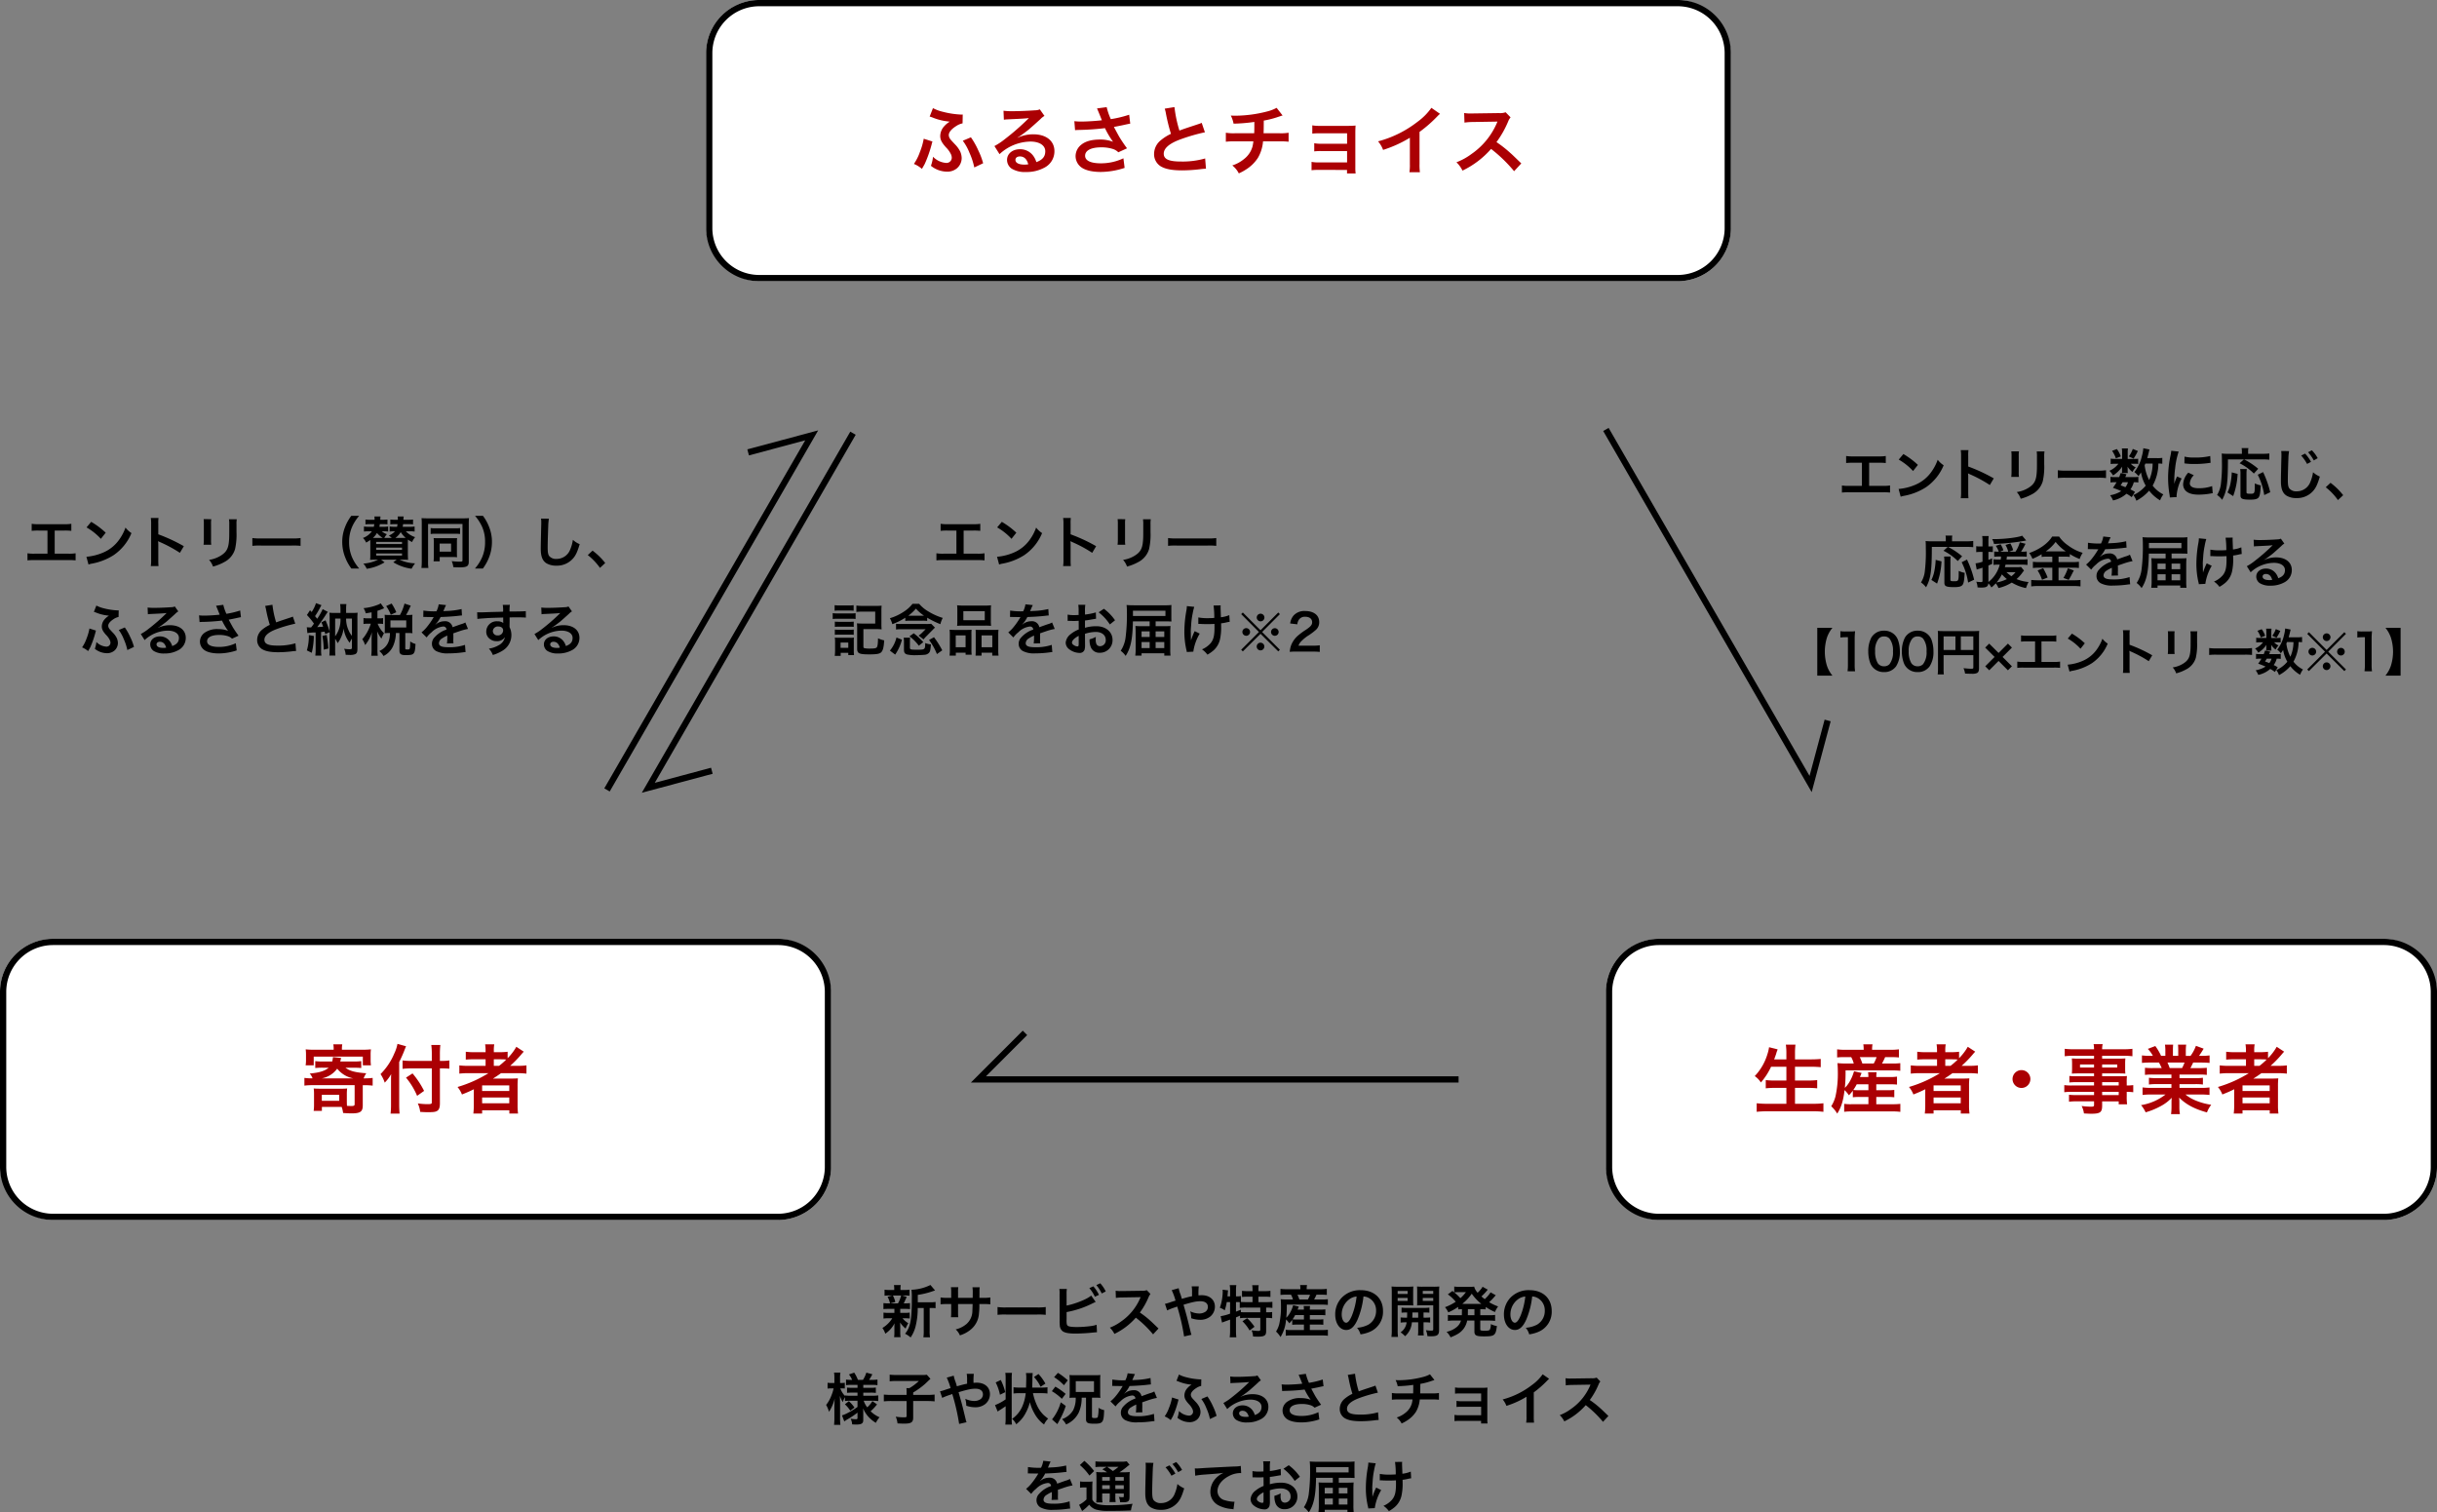
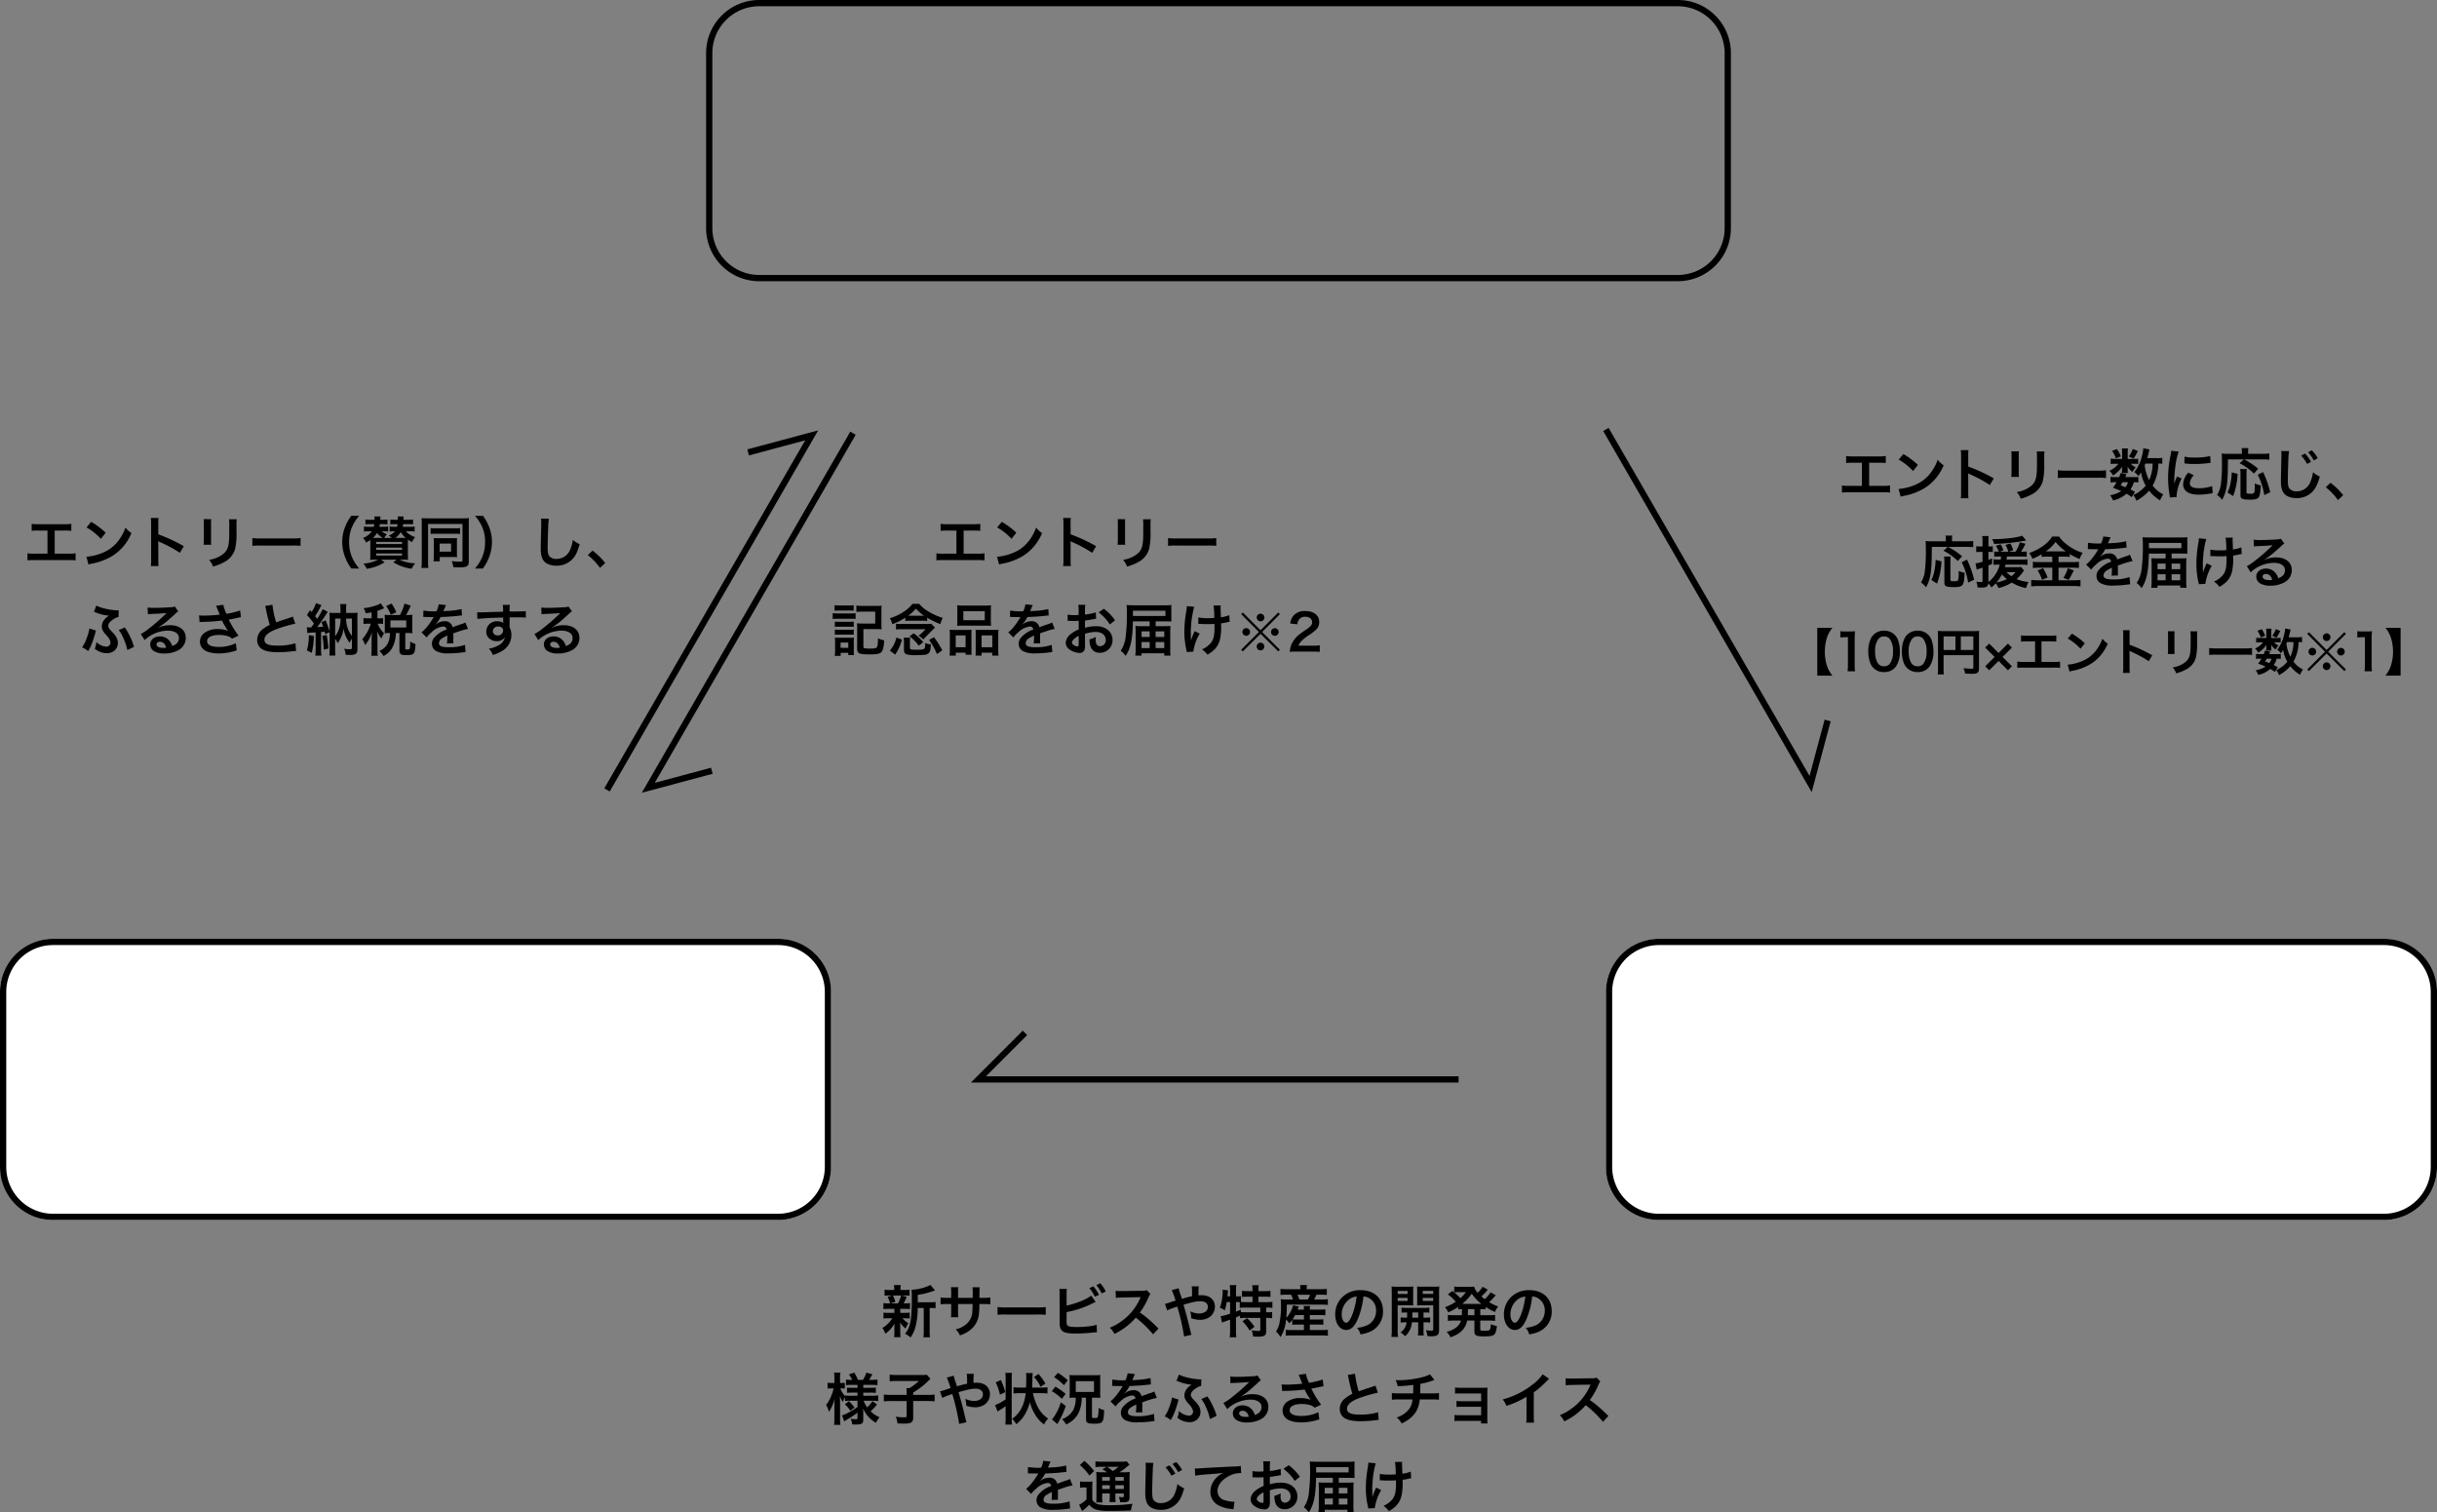
<svg xmlns="http://www.w3.org/2000/svg" width="780" height="484.028" viewBox="0 0 780 484.028">
  <rect x="0" y="0" width="780" height="484.028" fill="#808080" stroke="none" />
  <g transform="translate(-534 -4720)">
-     <rect width="328" height="90" rx="17" transform="translate(760 4720)" fill="#fff" />
    <path d="M777 4722a15 15 0 0 0-15 15v56a15 15 0 0 0 15 15h294a15 15 0 0 0 15-15v-56a15 15 0 0 0-15-15H777m0-2h294a17 17 0 0 1 17 17v56a17 17 0 0 1-17 17H777a17 17 0 0 1-17-17v-56a17 17 0 0 1 17-17Z" />
    <rect width="266" height="90" rx="17" transform="translate(534 5020.462)" fill="#fff" />
    <path d="M551 5022.462a15 15 0 0 0-15 15v56a15 15 0 0 0 15 15h232a15 15 0 0 0 15-15v-56a15 15 0 0 0-15-15H551m0-2h232a17 17 0 0 1 17 17v56a17 17 0 0 1-17 17H551a17 17 0 0 1-17-17v-56a17 17 0 0 1 17-17Z" />
    <rect width="266" height="90" rx="17" transform="translate(1048 5020.462)" fill="#fff" />
    <path d="M1065 5022.462a15 15 0 0 0-15 15v56a15 15 0 0 0 15 15h232a15 15 0 0 0 15-15v-56a15 15 0 0 0-15-15h-232m0-2h232a17 17 0 0 1 17 17v56a17 17 0 0 1-17 17h-232a17 17 0 0 1-17-17v-56a17 17 0 0 1 17-17ZM1132.248 4868.102h3.024a18.311 18.311 0 0 1 2.3.09v-2.25a13.011 13.011 0 0 1-2.34.126h-8.01a13.011 13.011 0 0 1-2.34-.126v2.25a18.489 18.489 0 0 1 2.3-.09h2.754v7.4h-4.06a12.893 12.893 0 0 1-2.34-.126v2.268a18.489 18.489 0 0 1 2.3-.09h10.8a18.489 18.489 0 0 1 2.3.09v-2.27a12.893 12.893 0 0 1-2.34.126h-4.348Zm9.468-1.008a18.9 18.9 0 0 1 4.59 3.656l1.548-1.962a25.493 25.493 0 0 0-4.644-3.476Zm.63 11.88a6.372 6.372 0 0 1 1.188-.306 19.443 19.443 0 0 0 6.858-2.7 15.8 15.8 0 0 0 5.708-7.056 7.762 7.762 0 0 1-1.91-1.762 15.03 15.03 0 0 1-1.836 3.6 12.026 12.026 0 0 1-5.346 4.41 17.151 17.151 0 0 1-5.328 1.33Zm21.69.486a19.788 19.788 0 0 1-.072-2v-4.75a9.306 9.306 0 0 0-.072-1.224 5.816 5.816 0 0 0 .612.306 42.587 42.587 0 0 1 6.372 3.438l1.26-2.124a52.883 52.883 0 0 0-8.172-3.8v-3.346a12.067 12.067 0 0 1 .072-1.89h-2.466a11.57 11.57 0 0 1 .108 1.836v11.538a12.126 12.126 0 0 1-.108 2.016Zm13.716-15.01a11.364 11.364 0 0 1 .072 1.62v4.95a12.981 12.981 0 0 1-.09 1.62h2.466a8.688 8.688 0 0 1-.072-1.59v-4.964a9.148 9.148 0 0 1 .072-1.62Zm8.118.036a9.479 9.479 0 0 1 .09 1.71v2.25c0 1.44-.018 2.232-.09 3.006-.2 2.376-.792 3.474-2.484 4.59a9.709 9.709 0 0 1-3.886 1.438 6.149 6.149 0 0 1 1.26 2.142 15.226 15.226 0 0 0 3.51-1.386 6.894 6.894 0 0 0 3.546-4.194 21.261 21.261 0 0 0 .468-5.454v-2.43a8.538 8.538 0 0 1 .09-1.674Zm6.768 8.514a19.76 19.76 0 0 1 2.934-.09h9.558a19.76 19.76 0 0 1 2.934.09v-2.5a17.677 17.677 0 0 1-2.916.126h-9.594a17.677 17.677 0 0 1-2.916-.126Zm33.444-6.462a9.748 9.748 0 0 1-1.692.09h-3.132c.2-.7.36-1.314.468-1.782.144-.612.18-.774.252-.99l-1.978-.398a13.047 13.047 0 0 1-.432 2.448 13.214 13.214 0 0 1-2.43 5.184 6.317 6.317 0 0 1 1.3 1.3c.378-.5.5-.684.828-1.188a12.286 12.286 0 0 0 1.512 4.23 11.174 11.174 0 0 1-2.556 2.25 11 11 0 0 1-1.422.774 5.566 5.566 0 0 1 .972 1.8 13.963 13.963 0 0 0 4.086-3.222 12.326 12.326 0 0 0 3.51 3.1 8.254 8.254 0 0 1 1.044-1.908 9.569 9.569 0 0 1-3.42-2.808 14.712 14.712 0 0 0 1.83-7.068 9.2 9.2 0 0 1 1.26.072Zm-3.1 1.818a13.035 13.035 0 0 1-1.112 5.294 14.157 14.157 0 0 1-1.44-4.734c.09-.234.09-.234.234-.558Zm-5.652 9.09a9.315 9.315 0 0 0-1.458-.81 6.684 6.684 0 0 0 1.08-2.3 7.111 7.111 0 0 1 1.458.09v-1.824a6.365 6.365 0 0 1-1.332.09h-2.844c.144-.342.216-.468.378-.918l-1.872-.36a13.026 13.026 0 0 1-.468 1.278h-1.35a7.481 7.481 0 0 1-1.422-.09v1.818a7.714 7.714 0 0 1 1.422-.09h.522a15.053 15.053 0 0 1-1.17 1.782c1.278.468 1.764.666 2.664 1.062a9.843 9.843 0 0 1-3.564 1.332 7.862 7.862 0 0 1 .936 1.656 9.441 9.441 0 0 0 4.3-2.142 9.591 9.591 0 0 1 1.674 1.1Zm-2.25-3.114a4.643 4.643 0 0 1-.81 1.6c-.54-.234-.774-.324-1.53-.594.324-.486.378-.576.63-1.008Zm-.072-7.452v-2.162a7.072 7.072 0 0 1 .076-1.188h-1.962a5.753 5.753 0 0 1 .09 1.224v2.124h-2.142a8.566 8.566 0 0 1-1.512-.09v1.728a8.466 8.466 0 0 1 1.494-.09h.972a7.194 7.194 0 0 1-2.88 2.25 6.122 6.122 0 0 1 1.17 1.494 10.224 10.224 0 0 0 2.934-2.826c-.036.324-.054.612-.054.774v.684a3.314 3.314 0 0 1-.054.594h1.926a2.7 2.7 0 0 1-.072-.666v-.648c0-.144-.018-.36-.054-.738a6.522 6.522 0 0 0 1.6 1.71 5.789 5.789 0 0 1 1.044-1.476 4.871 4.871 0 0 1-1.584-1.152h1.206a8.666 8.666 0 0 1 1.152.054v-1.656a8.3 8.3 0 0 1-1.152.054Zm-5-2.592a9.335 9.335 0 0 1 1.206 2.394l1.584-.594a8.978 8.978 0 0 0-1.26-2.376Zm6.624-.612a8.9 8.9 0 0 1-1.278 2.412l1.53.684a15.5 15.5 0 0 0 1.368-2.43Zm14.04 15.408c-.018-.234-.018-.378-.018-.486a14.777 14.777 0 0 1 1.6-5.454l-1.44-.648a18.357 18.357 0 0 0-.936 2.376c.018-.45.036-.594.036-.99a30.053 30.053 0 0 1 .27-3.978 24.817 24.817 0 0 1 1.136-5.384l-2.376-.252a11.778 11.778 0 0 1-.27 1.674 34.556 34.556 0 0 0-.738 7.038 31.4 31.4 0 0 0 .468 5.382c.054.414.072.522.09.846Zm2.484-10.784a21.368 21.368 0 0 0 3.24.2 32.242 32.242 0 0 0 3.852-.216c.864-.108 1.134-.144 1.278-.162l-.108-2.178a19.849 19.849 0 0 1-4.9.486 12.978 12.978 0 0 1-3.33-.288Zm1.244 2.97a5.88 5.88 0 0 0-1.656 3.708 3.015 3.015 0 0 0 .54 1.764c.792 1.062 2.232 1.566 4.464 1.566a22.2 22.2 0 0 0 3.726-.342 6.016 6.016 0 0 1 .738-.108l-.18-2.286a12.65 12.65 0 0 1-4.284.684c-1.872 0-2.862-.54-2.862-1.566a4.072 4.072 0 0 1 1.278-2.592Zm17.8-4.23-1.386 1.224a17.318 17.318 0 0 1 4.572 3.294l1.386-1.53a22.926 22.926 0 0 0-4.5-2.988h5.958a17.42 17.42 0 0 1 2.106.09v-2a15.356 15.356 0 0 1-2.124.108h-4.662v-.772a4.064 4.064 0 0 1 .09-1.044h-2.178a4.634 4.634 0 0 1 .09 1.026v.792h-4.59a14.476 14.476 0 0 1-1.872-.09c.054.612.072 1.224.072 2.52a50.5 50.5 0 0 1-.378 7.614 8.745 8.745 0 0 1-1.17 3.132 6.905 6.905 0 0 1 1.62 1.548c1.512-2.808 1.836-5.094 1.854-12.924Zm-3.438 11.736a23.513 23.513 0 0 0 1.422-7.11l-1.872-.486a22.416 22.416 0 0 1-.4 3.474 10.9 10.9 0 0 1-.972 2.952Zm2.232-8.658a8.014 8.014 0 0 1 .108 1.674v6.768c0 1.08.63 1.35 3.132 1.35 1.53 0 2.268-.2 2.664-.7s.558-1.4.7-3.87a7.859 7.859 0 0 1-1.908-.63c0 3.24-.018 3.312-1.44 3.312-1.08 0-1.224-.072-1.224-.558v-5.654a12.991 12.991 0 0 1 .09-1.692Zm9.63 7.416a32.326 32.326 0 0 0-2.286-6.444l-1.71.846a21.61 21.61 0 0 1 2.072 6.514Zm3.51-13.194a8.954 8.954 0 0 1 .072 1.224c0 .252 0 .63-.018 1.17-.108 4.5-.144 6.318-.144 7.254 0 2.412.522 3.8 1.764 4.626a5.868 5.868 0 0 0 3.15.792 6.813 6.813 0 0 0 5.4-2.286c.882-.99 1.422-2.16 2.142-4.59a8.317 8.317 0 0 1-2.178-1.386 12.067 12.067 0 0 1-.828 3.024 4.631 4.631 0 0 1-4.356 3.078 2.85 2.85 0 0 1-2.412-.936c-.36-.54-.468-1.188-.468-2.9 0-1.278.108-4.932.18-6.606a16.453 16.453 0 0 1 .216-2.43Zm6.39 1.458a13.473 13.473 0 0 1 1.89 2.682l1.26-.666a12.9 12.9 0 0 0-1.89-2.646Zm5.292.846a10.9 10.9 0 0 0-1.872-2.538l-1.206.63a14.964 14.964 0 0 1 1.836 2.61Zm2.574 9.306a19.373 19.373 0 0 1 3.906 4.1l1.674-1.566a21.04 21.04 0 0 0-4.05-3.96Zm-120.96 19.09-1.386 1.224a17.318 17.318 0 0 1 4.572 3.294l1.384-1.53a22.925 22.925 0 0 0-4.5-2.988h5.96a17.42 17.42 0 0 1 2.106.09v-2a15.356 15.356 0 0 1-2.124.108h-4.662v-.774a4.065 4.065 0 0 1 .09-1.044h-2.178a4.634 4.634 0 0 1 .09 1.026v.792h-4.59a14.476 14.476 0 0 1-1.872-.09c.054.612.072 1.224.072 2.52a50.5 50.5 0 0 1-.378 7.614 8.745 8.745 0 0 1-1.17 3.132 6.905 6.905 0 0 1 1.62 1.548c1.512-2.808 1.836-5.094 1.854-12.924Zm-3.438 11.736a23.513 23.513 0 0 0 1.422-7.11l-1.872-.486a22.417 22.417 0 0 1-.4 3.474 10.9 10.9 0 0 1-.972 2.952Zm2.232-8.658a8.013 8.013 0 0 1 .108 1.674v6.768c0 1.08.63 1.35 3.132 1.35 1.53 0 2.268-.2 2.664-.7s.558-1.4.7-3.87a7.859 7.859 0 0 1-1.908-.63c0 3.24-.018 3.312-1.44 3.312-1.08 0-1.224-.072-1.224-.558v-5.654a12.991 12.991 0 0 1 .09-1.692Zm9.63 7.416a32.326 32.326 0 0 0-2.286-6.444l-1.71.846a21.611 21.611 0 0 1 2.07 6.516Zm8.622-7.416c-.036.36-.054.486-.108.972h-.594a11.769 11.769 0 0 1-1.728-.09v1.8a10.96 10.96 0 0 1 1.692-.09h.306a10.385 10.385 0 0 1-3.618 5.562v-5.292c.54-.216.63-.27 1.206-.5l-.018-1.764c-.576.234-.792.324-1.188.468v-2.542h.468a7.93 7.93 0 0 1 .936.054v-1.854a7.93 7.93 0 0 1-.936.054h-.468v-1.494a12.039 12.039 0 0 1 .09-1.836h-2.088a10.071 10.071 0 0 1 .108 1.854v1.476h-.774a6.6 6.6 0 0 1-1.242-.09v1.908a9.875 9.875 0 0 1 1.224-.072h.792v3.132a9.13 9.13 0 0 1-2.232.522l.378 2a8.016 8.016 0 0 1 .864-.288c.432-.126.486-.144.99-.324v4.122c0 .4-.09.486-.45.486a11.23 11.23 0 0 1-1.548-.126 5.8 5.8 0 0 1 .414 1.836c.594.036.864.054 1.08.054 1.746 0 2.25-.288 2.376-1.35a5.66 5.66 0 0 1 .972 1.314 10.16 10.16 0 0 0 1.4-1.332 7.2 7.2 0 0 1 .864 1.512 13.869 13.869 0 0 0 4.256-1.75 14.041 14.041 0 0 0 4.554 1.764 12.139 12.139 0 0 1 .81-1.944 12.852 12.852 0 0 1-3.834-.936 11.424 11.424 0 0 0 1.764-1.908 7.453 7.453 0 0 1 .63-.81l-.954-1.17a9.631 9.631 0 0 1-1.53.072h-3.658c.108-.342.144-.468.234-.81h4.95a16.522 16.522 0 0 1 2.07.108v-1.834a11.954 11.954 0 0 1-2.07.108h-4.644c.054-.378.072-.54.126-.972h4.608a16.141 16.141 0 0 1 1.728.072v-1.71a7.273 7.273 0 0 1-1.4.09h-.414a20.312 20.312 0 0 0 1.422-2.538l-1.818-.468a10.547 10.547 0 0 1-1.386 3.006h-2.056l1.314-.486a9.056 9.056 0 0 0-.9-2.16l-1.566.486a8.225 8.225 0 0 1 .9 2.16h-2.61l1.044-.45a7.137 7.137 0 0 0-.9-1.926l-1.53.5a6.577 6.577 0 0 1 .954 1.872h-.09a9.465 9.465 0 0 1-1.368-.072v1.696a14.555 14.555 0 0 1 1.6-.072Zm.27 5.706a11.965 11.965 0 0 0 1.584 1.512 12 12 0 0 1-3.294 1.08 13.467 13.467 0 0 0 1.71-2.592Zm4.356-.7a7.032 7.032 0 0 1-1.332 1.3 13.326 13.326 0 0 1-1.566-1.3Zm2.124-11.684c-1.332.576-5.6 1.1-9 1.1h-.594a4.664 4.664 0 0 1 .576 1.548 67.751 67.751 0 0 0 9.828-1.008 3.228 3.228 0 0 1 .486-.09Zm9.648 6.71v1.75h-4.248a13.285 13.285 0 0 1-1.962-.108v2a14.789 14.789 0 0 1 1.944-.108h4.266v4.032h-4.518a19.45 19.45 0 0 1-2.232-.108v2.07a17.747 17.747 0 0 1 2.232-.126h11.376a16.6 16.6 0 0 1 2.16.126v-2.07a16.863 16.863 0 0 1-2.124.108h-4.9v-4.034h4.536a14.261 14.261 0 0 1 1.98.108v-2a12.792 12.792 0 0 1-1.962.108h-4.55v-1.748h1.836a12.3 12.3 0 0 1 1.764.09v-.918a18.352 18.352 0 0 0 3.15 1.584 9.187 9.187 0 0 1 .972-1.98 14.909 14.909 0 0 1-4.77-2.43 10.647 10.647 0 0 1-2.772-2.772h-2.232c-1.3 2.16-4 4.1-7.344 5.274a8 8 0 0 1 1.044 1.854 19.424 19.424 0 0 0 2.934-1.476v.864a12.612 12.612 0 0 1 1.764-.09Zm-2.088-1.692a12.7 12.7 0 0 0 3.15-3.024 14.2 14.2 0 0 0 3.24 3.024c-.27.018-.27.018-.432.018l-5.58-.018Zm-2.628 6.1a13.108 13.108 0 0 1 1.422 2.992l1.8-.72a20.861 20.861 0 0 0-1.44-2.988Zm9.7-.7a15.04 15.04 0 0 1-1.422 3.1l1.692.63c.612-1.044.684-1.17.738-1.278.666-1.314.666-1.314.9-1.728Zm6.39-6.1a1.988 1.988 0 0 1 .288-.018c.162 0 .162 0 .5.018.4 0 1.98.036 2.268.036 0 0 .234-.018.306-.018a.881.881 0 0 0-.144.234 23.84 23.84 0 0 1-2.16 3.078 11.027 11.027 0 0 1-1.62 1.6l1.638 1.62a8.093 8.093 0 0 1 1.566-1.638 6.085 6.085 0 0 1 3.69-1.854.988.988 0 0 1 1.1.972 8.805 8.805 0 0 0-3.87 2.538 2.868 2.868 0 0 0-.792 2 2.61 2.61 0 0 0 1.318 2.324 7.731 7.731 0 0 0 4.014.756 32.647 32.647 0 0 0 4.608-.324 5.3 5.3 0 0 1 .828-.072l-.18-2.322a15.639 15.639 0 0 1-5.292.756c-2.178 0-3.042-.378-3.042-1.314a1.9 1.9 0 0 1 .936-1.48 10.939 10.939 0 0 1 1.728-.936v.436a14.25 14.25 0 0 1-.108 2.088l2.088-.054a7.391 7.391 0 0 1-.054-.954c0-.126 0-.288.018-.594v-.72c0-.252 0-.252-.018-.72v-.2q2.322-.81 2.7-.918a15.888 15.888 0 0 1 2-.486l-.846-2.07a5.624 5.624 0 0 1-1.332.54q-.675.216-2.754.972a2.368 2.368 0 0 0-2.574-1.908 4.351 4.351 0 0 0-2.538.81c-.234.18-.234.18-.36.27l-.018-.036a9.314 9.314 0 0 0 1.656-2.394c1.818-.054 4.1-.2 5.418-.36.918-.108.918-.108 1.422-.144l-.126-2.052a24.317 24.317 0 0 1-4.716.612c-.99.054-.99.054-1.134.072.036-.072.072-.126.162-.324a13.755 13.755 0 0 1 .72-1.62l-2.358-.252a7.129 7.129 0 0 1-.72 2.232 21.752 21.752 0 0 1-4.176-.234Zm24.894 2.952h-2.482c-.936 0-1.422-.018-2.07-.072.036.558.072 1.4.072 2.016v5.256a14.826 14.826 0 0 1-.126 2.214h2.016v-.738h7.272v.738h2a16.023 16.023 0 0 1-.09-2.106v-5.29c0-.72.018-1.368.072-2.088-.5.054-1.188.072-2.124.072h-2.628v-1.548h3.1c.756 0 1.386.018 1.962.054-.018-.342-.036-.882-.036-1.566v-2.102c0-.828 0-1.152.036-1.62a16.783 16.783 0 0 1-2.07.09h-9.946c-1.062 0-1.764-.036-2.358-.09a15.82 15.82 0 0 1 .108 2.052 57.519 57.519 0 0 1-.4 8.19 9.953 9.953 0 0 1-1.584 4.41 6.877 6.877 0 0 1 1.584 1.638c1.62-2.466 2.214-5.328 2.322-11.052h5.364Zm0 1.656v1.8h-2.592v-1.8Zm0 3.42v1.926h-2.592v-1.924Zm1.908 1.926v-1.924h2.772v1.926Zm0-3.546v-1.8h2.772v1.8Zm-7.25-6.73v-1.674h10.4v1.674Zm19.656 2.538h.27c.216 0 .288 0 .81.036.468.018 1.134.036 1.638.036.9 0 1.836-.018 2.448-.072.018.594.018.756.018 1.134 0 2.664-.324 3.924-1.26 5.058a7.417 7.417 0 0 1-2.754 1.962 7.09 7.09 0 0 1 1.746 1.692 11.707 11.707 0 0 0 1.962-1.368 6.746 6.746 0 0 0 2.052-3.492 17.859 17.859 0 0 0 .378-4.3c0-.324 0-.486-.018-.864a12.716 12.716 0 0 0 1.746-.306 8.769 8.769 0 0 1 1.008-.18l-.126-2.142a9.9 9.9 0 0 1-2.682.684c-.036-1.152-.072-1.836-.072-2.034-.036-.81-.036-.972-.036-1.152a3.925 3.925 0 0 1 .036-.612l-2.286.036a27.793 27.793 0 0 1 .234 3.978c-.936.054-1.224.072-1.908.072a16.036 16.036 0 0 1-3.2-.234Zm-1.156 2.322a18.572 18.572 0 0 0-1.188 2.97c0-.288-.018-.4-.036-.684v-.324c-.018-.882-.018-1.188-.018-1.386-.018-.288-.018-.5-.018-.558 0-.342.036-.864.126-2.052a24.248 24.248 0 0 1 .468-3.546 17.388 17.388 0 0 1 .522-2.2l-2.376-.234a7.921 7.921 0 0 1-.126 1.332 38.688 38.688 0 0 0-.666 6.822 25.9 25.9 0 0 0 .648 5.85 2.934 2.934 0 0 1 .126.684l2.088-.108a15.659 15.659 0 0 1 2.052-5.778Zm18.36-1.116a7.063 7.063 0 0 0 .738-.468c.36-.234 1.656-1.206 1.98-1.476.612-.522 1.926-1.692 2.826-2.52a3.858 3.858 0 0 1 .936-.738l-1.116-1.584a2.652 2.652 0 0 1-1.116.234c-1.746.126-3.942.216-5.472.216a16.279 16.279 0 0 1-2.124-.108l.09 2.16a6.072 6.072 0 0 1 .864-.09c3.258-.144 4.41-.216 5.094-.306l.018.018-.324.324a60.1 60.1 0 0 1-5.382 4.68 16.188 16.188 0 0 1-2.538 1.692l1.224 1.944a11.091 11.091 0 0 1 7.416-3.024c2.178 0 3.564.918 3.564 2.322 0 1.278-.648 2.052-2.142 2.61a4.841 4.841 0 0 0-.828-1.62 3.874 3.874 0 0 0-3.114-1.476c-1.8 0-3.1 1.08-3.1 2.574a2.569 2.569 0 0 0 1.08 2.07 6.09 6.09 0 0 0 3.492.828 8.906 8.906 0 0 0 4.356-1.026 4.4 4.4 0 0 0 2.448-3.978c0-2.466-1.98-4.05-5.058-4.05a8.786 8.786 0 0 0-3.78.828Zm2.592 6.408a4.872 4.872 0 0 1-.936.072c-1.332 0-2.142-.414-2.142-1.134 0-.5.414-.828 1.062-.828 1.01 0 1.694.652 2.018 1.89Zm-140.752 30.646a10.078 10.078 0 0 1-1.744-3.12 15.35 15.35 0 0 1 0-9.088 10.206 10.206 0 0 1 1.744-3.1h-4.852v15.308Zm7.248-1.392a13.412 13.412 0 0 1-.128-2.08v-8.1a24.109 24.109 0 0 1 .128-2.64 11.636 11.636 0 0 1-1.632.08h-1.476a8.892 8.892 0 0 1-1.6-.1v2.032a14.229 14.229 0 0 1 1.648-.1h.768v8.816a13.281 13.281 0 0 1-.128 2.08Zm9.264.256a4.542 4.542 0 0 0 3.888-1.888 8.4 8.4 0 0 0 1.184-4.736 10.76 10.76 0 0 0-.624-3.712 4.482 4.482 0 0 0-1.06-1.612 4.647 4.647 0 0 0-3.376-1.3 4.549 4.549 0 0 0-4.08 2.224 9.421 9.421 0 0 0-.976 4.432 10.708 10.708 0 0 0 .624 3.68 4.483 4.483 0 0 0 1.056 1.616 4.61 4.61 0 0 0 3.36 1.296Zm.016-1.856a2.344 2.344 0 0 1-2.048-1.04 7.2 7.2 0 0 1-.816-3.808 5.97 5.97 0 0 1 1.056-3.888 2.152 2.152 0 0 1 1.792-.816 2.312 2.312 0 0 1 1.744.672 6.205 6.205 0 0 1 1.12 4.1 6.165 6.165 0 0 1-1.12 4.112 2.325 2.325 0 0 1-1.732.668Zm10.732 1.856a4.542 4.542 0 0 0 3.888-1.888 8.4 8.4 0 0 0 1.184-4.736 10.76 10.76 0 0 0-.624-3.712 4.482 4.482 0 0 0-1.056-1.612 4.647 4.647 0 0 0-3.376-1.3 4.549 4.549 0 0 0-4.08 2.224 9.421 9.421 0 0 0-.976 4.432 10.708 10.708 0 0 0 .624 3.68 4.483 4.483 0 0 0 1.056 1.616 4.61 4.61 0 0 0 3.36 1.296Zm.016-1.856a2.344 2.344 0 0 1-2.048-1.04 7.2 7.2 0 0 1-.816-3.808 5.97 5.97 0 0 1 1.056-3.888 2.152 2.152 0 0 1 1.792-.816 2.312 2.312 0 0 1 1.744.672 6.205 6.205 0 0 1 1.12 4.1 6.165 6.165 0 0 1-1.124 4.108 2.325 2.325 0 0 1-1.724.672Zm8.3-3.552h9.524v3.9c0 .384-.1.432-.72.432-.576 0-1.376-.064-2.432-.176a6.157 6.157 0 0 1 .5 1.728c.624.032 1.5.064 2.128.064a3.935 3.935 0 0 0 1.68-.224c.464-.24.656-.688.656-1.5v-10.256a15.746 15.746 0 0 1 .064-1.744 14.668 14.668 0 0 1-1.744.064H1156a17.189 17.189 0 0 1-1.776-.064 13.785 13.785 0 0 1 .064 1.536v10.464a15.2 15.2 0 0 1-.1 1.92h1.972a11.761 11.761 0 0 1-.08-1.856Zm3.792-1.68h-3.788v-4.336h3.792Zm1.728 0v-4.336h4v4.336Zm12.08 3.52 2.992 2.992 1.28-1.28-2.988-2.992 2.992-2.992-1.28-1.28-2.992 2.992-3.008-2.992-1.28 1.28 3.008 2.992-2.992 2.992 1.28 1.28Zm13.728-6.256h2.696a16.276 16.276 0 0 1 2.048.08v-2a11.565 11.565 0 0 1-2.08.112h-7.12a11.565 11.565 0 0 1-2.08-.112v2a16.434 16.434 0 0 1 2.048-.08h2.444v6.576h-3.616a11.461 11.461 0 0 1-2.08-.112v2.012a16.435 16.435 0 0 1 2.048-.08h9.6a16.435 16.435 0 0 1 2.048.08v-2.012a11.461 11.461 0 0 1-2.08.112h-3.872Zm8.416-.9a16.8 16.8 0 0 1 4.08 3.248l1.376-1.744a22.66 22.66 0 0 0-4.128-3.088Zm.56 10.56a5.664 5.664 0 0 1 1.056-.272 17.282 17.282 0 0 0 6.1-2.4 14.042 14.042 0 0 0 5.072-6.272 6.9 6.9 0 0 1-1.7-1.568 13.36 13.36 0 0 1-1.632 3.2 10.69 10.69 0 0 1-4.752 3.92 15.246 15.246 0 0 1-4.736 1.184Zm19.28.432a17.591 17.591 0 0 1-.064-1.776v-4.22a8.273 8.273 0 0 0-.064-1.088 5.172 5.172 0 0 0 .544.272 37.855 37.855 0 0 1 5.664 3.056l1.12-1.888a47.007 47.007 0 0 0-7.26-3.372v-2.98a10.726 10.726 0 0 1 .064-1.68h-2.192a10.284 10.284 0 0 1 .1 1.632v10.256a10.778 10.778 0 0 1-.1 1.792Zm12.192-13.344a10.1 10.1 0 0 1 .064 1.44v4.4a11.539 11.539 0 0 1-.08 1.44h2.192a7.723 7.723 0 0 1-.064-1.408v-4.412a8.132 8.132 0 0 1 .064-1.44Zm7.216.032a8.426 8.426 0 0 1 .08 1.52v2c0 1.28-.016 1.984-.08 2.672-.176 2.112-.7 3.088-2.208 4.08a8.63 8.63 0 0 1-3.456 1.28 5.466 5.466 0 0 1 1.12 1.9 13.534 13.534 0 0 0 3.12-1.232 6.128 6.128 0 0 0 3.156-3.724 18.9 18.9 0 0 0 .416-4.848v-2.152a7.589 7.589 0 0 1 .08-1.488Zm6.016 7.568a17.564 17.564 0 0 1 2.608-.08h8.5a17.565 17.565 0 0 1 2.608.08v-2.22a15.713 15.713 0 0 1-2.592.112h-8.528a15.713 15.713 0 0 1-2.592-.112Zm29.728-5.744a8.665 8.665 0 0 1-1.5.08h-2.784c.176-.624.32-1.168.416-1.584.128-.544.16-.688.224-.88l-1.76-.352a11.6 11.6 0 0 1-.384 2.176 11.746 11.746 0 0 1-2.16 4.608 5.615 5.615 0 0 1 1.152 1.152c.336-.448.448-.608.736-1.056a10.921 10.921 0 0 0 1.344 3.76 9.932 9.932 0 0 1-2.272 2 9.775 9.775 0 0 1-1.264.688 4.947 4.947 0 0 1 .864 1.6 12.412 12.412 0 0 0 3.632-2.864 10.956 10.956 0 0 0 3.12 2.752 7.336 7.336 0 0 1 .928-1.7 8.506 8.506 0 0 1-3.04-2.5 13.077 13.077 0 0 0 1.632-6.272 8.174 8.174 0 0 1 1.12.064Zm-2.752 1.616a11.587 11.587 0 0 1-.992 4.7 12.585 12.585 0 0 1-1.28-4.208c.08-.208.08-.208.208-.5Zm-5.024 8.08a8.279 8.279 0 0 0-1.3-.72 5.942 5.942 0 0 0 .96-2.048 6.322 6.322 0 0 1 1.3.08v-1.612a5.657 5.657 0 0 1-1.184.08h-2.528c.128-.3.192-.416.336-.816l-1.664-.32a11.578 11.578 0 0 1-.416 1.136h-1.2a6.649 6.649 0 0 1-1.264-.08v1.616a6.858 6.858 0 0 1 1.264-.08h.464a13.38 13.38 0 0 1-1.04 1.584c1.136.416 1.568.592 2.368.944a8.75 8.75 0 0 1-3.168 1.184 6.989 6.989 0 0 1 .832 1.472 8.392 8.392 0 0 0 3.824-1.9 8.526 8.526 0 0 1 1.488.976Zm-2-2.768a4.127 4.127 0 0 1-.72 1.424c-.48-.208-.688-.288-1.36-.528.288-.432.336-.512.56-.9Zm-.064-6.624v-1.92a6.286 6.286 0 0 1 .064-1.056h-1.736a5.113 5.113 0 0 1 .08 1.088v1.888h-1.9a7.614 7.614 0 0 1-1.344-.08v1.536a7.525 7.525 0 0 1 1.328-.08h.864a6.4 6.4 0 0 1-2.56 2 5.442 5.442 0 0 1 1.04 1.328 9.088 9.088 0 0 0 2.608-2.512c-.032.288-.048.544-.048.688v.608a2.946 2.946 0 0 1-.048.528h1.712a2.4 2.4 0 0 1-.064-.592v-.576c0-.128-.016-.32-.048-.656a5.8 5.8 0 0 0 1.424 1.52 5.146 5.146 0 0 1 .928-1.312 4.33 4.33 0 0 1-1.408-1.024h1.072a7.7 7.7 0 0 1 1.024.048v-1.468a7.378 7.378 0 0 1-1.024.048Zm-4.448-2.3a8.3 8.3 0 0 1 1.076 2.128l1.408-.528a7.98 7.98 0 0 0-1.12-2.112Zm5.888-.544a7.91 7.91 0 0 1-1.136 2.144l1.36.608a13.777 13.777 0 0 0 1.216-2.16Zm16.256 6.672-5.664-5.68-.528.528 5.68 5.712-5.68 5.68.528.528 5.664-5.632 5.68 5.632.512-.528-5.68-5.68 5.68-5.712-.512-.528Zm.016-5.3a1.229 1.229 0 0 0-1.232 1.216 1.243 1.243 0 0 0 1.232 1.232 1.224 1.224 0 0 0 0-2.448Zm-4.584 4.628a1.219 1.219 0 0 0-1.232 1.216 1.243 1.243 0 0 0 1.232 1.232 1.224 1.224 0 0 0 0-2.448Zm9.152.016a1.216 1.216 0 1 0 1.216 1.216 1.215 1.215 0 0 0-1.22-1.22Zm-4.576 4.64-.032.032c-.016 0-.016 0-.032-.016a.059.059 0 0 0-.048-.016 1.235 1.235 0 0 0 .112 2.464 1.24 1.24 0 0 0 1.216-1.232 1.219 1.219 0 0 0-1.22-1.232Zm14.524 2.848a13.413 13.413 0 0 1-.128-2.08v-8.1a24.11 24.11 0 0 1 .128-2.64 11.636 11.636 0 0 1-1.632.08h-1.468a8.891 8.891 0 0 1-1.6-.1v2.032a14.229 14.229 0 0 1 1.648-.1h.768v8.816a13.28 13.28 0 0 1-.128 2.08Zm9.152 1.392v-15.312h-4.852a10.275 10.275 0 0 1 1.728 3.1 15.017 15.017 0 0 1 0 9.088 10.33 10.33 0 0 1-1.728 3.12ZM551.505 4889.803h3.024a18.311 18.311 0 0 1 2.3.09v-2.25a13.011 13.011 0 0 1-2.332.126h-8.014a13.011 13.011 0 0 1-2.34-.126v2.25a18.489 18.489 0 0 1 2.3-.09h2.754v7.4h-4.064a12.893 12.893 0 0 1-2.34-.126v2.268a18.489 18.489 0 0 1 2.3-.09h10.804a18.489 18.489 0 0 1 2.3.09v-2.27a12.893 12.893 0 0 1-2.34.126h-4.352Zm10.192-1.008a18.9 18.9 0 0 1 4.586 3.656l1.548-1.962a25.493 25.493 0 0 0-4.644-3.476Zm.63 11.88a6.372 6.372 0 0 1 1.188-.306 19.443 19.443 0 0 0 6.858-2.7 15.8 15.8 0 0 0 5.706-7.056 7.762 7.762 0 0 1-1.912-1.762 15.03 15.03 0 0 1-1.836 3.6 12.026 12.026 0 0 1-5.346 4.41 17.151 17.151 0 0 1-5.328 1.33Zm22.41.486a19.788 19.788 0 0 1-.072-2v-4.75a9.306 9.306 0 0 0-.072-1.224 5.816 5.816 0 0 0 .612.306 42.587 42.587 0 0 1 6.372 3.438l1.26-2.124a52.883 52.883 0 0 0-8.172-3.8v-3.346a12.067 12.067 0 0 1 .072-1.89h-2.47a11.57 11.57 0 0 1 .108 1.836v11.538a12.126 12.126 0 0 1-.108 2.016Zm14.432-15.01a11.365 11.365 0 0 1 .072 1.62v4.95a12.981 12.981 0 0 1-.09 1.62h2.466a8.689 8.689 0 0 1-.072-1.59v-4.964a9.149 9.149 0 0 1 .072-1.62Zm8.118.036a9.479 9.479 0 0 1 .09 1.71v2.25c0 1.44-.018 2.232-.09 3.006-.2 2.376-.792 3.474-2.484 4.59a9.709 9.709 0 0 1-3.888 1.44 6.149 6.149 0 0 1 1.26 2.142 15.226 15.226 0 0 0 3.51-1.386 6.894 6.894 0 0 0 3.546-4.194 21.261 21.261 0 0 0 .466-5.456v-2.43a8.538 8.538 0 0 1 .09-1.674Zm7.488 8.514a19.76 19.76 0 0 1 2.934-.09h9.558a19.76 19.76 0 0 1 2.934.09v-2.5a17.677 17.677 0 0 1-2.916.126h-9.594a17.677 17.677 0 0 1-2.916-.126Zm34.2 7.254a13.834 13.834 0 0 1-2.286-3.582 12.176 12.176 0 0 1-.954-4.932 11.811 11.811 0 0 1 .936-4.77 14.027 14.027 0 0 1 2.286-3.584h-2.52a14.531 14.531 0 0 0-1.98 3.546 12.738 12.738 0 0 0-.918 4.806 13.246 13.246 0 0 0 .958 4.968 14.416 14.416 0 0 0 1.962 3.546Zm16.074-11.918a9.528 9.528 0 0 1 1.656.09v-1.62a9.528 9.528 0 0 1-1.656.09h-2.16c.054-.252.072-.432.126-.846h1.548a12.516 12.516 0 0 1 1.638.072v-1.548a11.336 11.336 0 0 1-1.638.076h-1.44a4.564 4.564 0 0 1 .018-.468l.036-.234a1.993 1.993 0 0 1 .036-.342h-1.926a8.119 8.119 0 0 1 .054 1.044h-.756a11.149 11.149 0 0 1-1.656-.072v1.544a12.306 12.306 0 0 1 1.656-.072h.648a5.153 5.153 0 0 1-.144.846h-.72a9.786 9.786 0 0 1-1.656-.09v1.62a9.859 9.859 0 0 1 1.71-.09 5.355 5.355 0 0 1-1.98 1.368 8.913 8.913 0 0 1 .954.756h-2.394a5.872 5.872 0 0 1 .828-1.188 5.3 5.3 0 0 1-1.638-.936h.4a9.294 9.294 0 0 1 1.638.09v-1.62a9.548 9.548 0 0 1-1.638.09h-1.156c.054-.324.09-.486.126-.846h.81a12 12 0 0 1 1.638.072v-1.548a11.016 11.016 0 0 1-1.638.076h-.666c.018-.432.036-.792.072-1.044h-1.944a5.681 5.681 0 0 1 .054 1.044h-1.26a11.149 11.149 0 0 1-1.656-.072v1.544a12.306 12.306 0 0 1 1.656-.072h1.17a6.39 6.39 0 0 1-.162.846h-1.494a9.657 9.657 0 0 1-1.656-.09v1.62a9.528 9.528 0 0 1 1.656-.09h.882a6.188 6.188 0 0 1-2.862 2.142 4.578 4.578 0 0 1 1.026 1.472 10.452 10.452 0 0 0 1.314-.828c.018.45.018.684.018 1.152v3.4a12.925 12.925 0 0 1-.072 1.8c.576-.036 1.08-.054 1.908-.054h.666a12.918 12.918 0 0 1-4.734 1.26 5.428 5.428 0 0 1 1.08 1.656 14.643 14.643 0 0 0 5.724-2.07l-1.134-.846h5.022l-1.1.828a14.728 14.728 0 0 0 5.85 2.07 13.316 13.316 0 0 1 1.116-1.728 12.616 12.616 0 0 1-4.968-1.17h.846c.792 0 1.476.018 1.89.054-.036-.45-.072-1.17-.072-1.908v-3.18c0-.522 0-.828.018-1.386a9.371 9.371 0 0 0 1.332.774 6.7 6.7 0 0 1 .972-1.566 7.031 7.031 0 0 1-2.97-1.872Zm-4.5 2.124a6.153 6.153 0 0 0 1.71-1.854 8.207 8.207 0 0 0 1.584 1.836c-.414.018-.594.018-1.044.018Zm-6.264 0h-.936a5.839 5.839 0 0 0 1.3-1.584 7.515 7.515 0 0 0 1.848 1.584Zm.108 1.26h8.28v.684h-8.276Zm0 1.836h8.28v.72h-8.276Zm0 1.872h8.28v.666h-8.276Zm14.6 2.5a18.656 18.656 0 0 1-.108 2.142h2.232a12.192 12.192 0 0 1-.108-2.088v-11.986h11.016v11.664c0 .324-.162.4-.918.4a23.923 23.923 0 0 1-2.52-.162 6.364 6.364 0 0 1 .5 1.908c.648.054 1.476.072 2 .072 2.376 0 2.952-.36 2.952-1.818v-11.974a19.458 19.458 0 0 1 .072-1.962c-.378.036-1.116.072-1.944.072h-11.214c-.81 0-1.674-.036-2.034-.072a17.307 17.307 0 0 1 .072 1.818Zm2.844-8.73a12.113 12.113 0 0 1 1.584-.072h6.264a11.807 11.807 0 0 1 1.566.072v-1.906a8.123 8.123 0 0 1-1.6.09h-6.21a7.9 7.9 0 0 1-1.6-.09Zm8.406 2.484a10.2 10.2 0 0 1 .054-1.17 12.816 12.816 0 0 1-1.35.036h-4.914c-.486 0-.756-.018-1.242-.036a10.65 10.65 0 0 1 .054 1.17v4.668a13.736 13.736 0 0 1-.072 1.6h1.962v-1.37h4.374c.414 0 .7.018 1.188.054a11.142 11.142 0 0 1-.054-1.134Zm-5.526.594h3.654v2.574h-3.654Zm13.84 7.974a15.037 15.037 0 0 0 1.962-3.546 13.518 13.518 0 0 0 .936-4.968 12.738 12.738 0 0 0-.918-4.806 14.367 14.367 0 0 0-1.962-3.544h-2.538a14.706 14.706 0 0 1 2.3 3.582 11.685 11.685 0 0 1 .918 4.77 12.116 12.116 0 0 1-.954 4.932 13.834 13.834 0 0 1-2.286 3.582Zm18.612-15.982a8.952 8.952 0 0 1 .072 1.224c0 .252 0 .63-.018 1.17-.108 4.518-.144 6.318-.144 7.254 0 2.412.522 3.8 1.764 4.626a5.868 5.868 0 0 0 3.15.792 6.813 6.813 0 0 0 5.4-2.286c.882-.99 1.422-2.16 2.142-4.59a7.774 7.774 0 0 1-2.178-1.386 12.067 12.067 0 0 1-.828 3.024 4.631 4.631 0 0 1-4.356 3.078 2.85 2.85 0 0 1-2.412-.936c-.36-.54-.468-1.188-.468-2.9 0-1.278.108-4.932.18-6.606a16.455 16.455 0 0 1 .216-2.43Zm14.958 11.682a19.373 19.373 0 0 1 3.906 4.1l1.674-1.566a21.04 21.04 0 0 0-4.05-3.96Zm-150.138 17.686a3.451 3.451 0 0 1-.36.018 21.022 21.022 0 0 1-4.392-.666 10 10 0 0 1-2.394-.882l-.792 2.016c.252.072.306.09.612.2a13.529 13.529 0 0 0 3.618.954c.4.054.4.054.594.072a5.4 5.4 0 0 0-1.3 1.062 3.559 3.559 0 0 0-.99 2.358c0 .9.324 1.566 1.368 2.736a5.991 5.991 0 0 1 1.116 1.494 2.163 2.163 0 0 1 .288 1.008 1.268 1.268 0 0 1-1.4 1.242 4.843 4.843 0 0 1-3.1-1.476 10 10 0 0 1-.5 2.178 6.206 6.206 0 0 0 3.78 1.4 3.61 3.61 0 0 0 2.448-.792 3.248 3.248 0 0 0 1.152-2.466 4.029 4.029 0 0 0-.36-1.584 6.714 6.714 0 0 0-1.242-1.71c-1.08-1.152-1.152-1.224-1.332-1.584a1.566 1.566 0 0 1-.162-.648c0-.666.63-1.44 1.782-2.16a4.256 4.256 0 0 1 1.53-.648Zm-9.36 5.814a16.159 16.159 0 0 1-.918 3.186 11.992 11.992 0 0 1-1.44 2.862 6.972 6.972 0 0 1 1.926 1.188c.378-.648.612-1.062.684-1.206a29.652 29.652 0 0 0 1.616-4.572c.126-.5.144-.54.216-.792Zm9.378.486a12.193 12.193 0 0 1 1.6 2.9 16.673 16.673 0 0 1 1.152 3.51l2.124-1.008a17.107 17.107 0 0 0-1.152-3.06 18.463 18.463 0 0 0-1.782-3.168Zm12.582-.756a7.064 7.064 0 0 0 .738-.468c.36-.234 1.656-1.206 1.98-1.476.612-.522 1.926-1.692 2.826-2.52a3.858 3.858 0 0 1 .936-.738l-1.116-1.584a2.652 2.652 0 0 1-1.116.234c-1.746.126-3.942.216-5.472.216a16.279 16.279 0 0 1-2.124-.108l.09 2.16a6.072 6.072 0 0 1 .864-.09c3.258-.144 4.41-.216 5.094-.306l.018.018-.324.324a60.1 60.1 0 0 1-5.382 4.68 16.188 16.188 0 0 1-2.538 1.692l1.224 1.944a11.091 11.091 0 0 1 7.416-3.024c2.178 0 3.564.918 3.564 2.322 0 1.278-.648 2.052-2.142 2.61a4.841 4.841 0 0 0-.828-1.616 3.874 3.874 0 0 0-3.114-1.476c-1.8 0-3.1 1.08-3.1 2.574a2.569 2.569 0 0 0 1.08 2.07 6.09 6.09 0 0 0 3.492.828 8.906 8.906 0 0 0 4.356-1.026 4.4 4.4 0 0 0 2.448-3.978c0-2.466-1.98-4.05-5.058-4.05a8.786 8.786 0 0 0-3.78.828Zm2.592 6.408a4.872 4.872 0 0 1-.936.072c-1.332 0-2.142-.414-2.142-1.134 0-.5.414-.828 1.062-.828 1.008 0 1.692.652 2.016 1.89Zm10.692-8.19a6.764 6.764 0 0 1 .792-.054 62.728 62.728 0 0 0 6.39-.432 19.905 19.905 0 0 0 1.942 3.276 8.362 8.362 0 0 0-3.112-.538 6.881 6.881 0 0 0-4.59 1.3 3.5 3.5 0 0 0-1.3 2.682 3.358 3.358 0 0 0 1.062 2.43c.918.882 2.7 1.368 5 1.368a18.582 18.582 0 0 0 5.706-.972l-.288-2.3a12.506 12.506 0 0 1-5.41 1.192c-2.448 0-3.78-.648-3.78-1.818 0-1.278 1.44-2.016 3.888-2.016a9.021 9.021 0 0 1 2.844.414 3.18 3.18 0 0 1 1.242.774l2.088-.954c-.63-.846-1.422-2.016-1.908-2.844-.18-.324-.594-1.08-1.242-2.286q2.241-.432 2.646-.54c.612-.126.81-.18 1.278-.252l-.252-2.142a27.388 27.388 0 0 1-4.41 1.062 15.081 15.081 0 0 1-.99-2.88l-2.322.306c.09.144.864 2.052 1.17 2.844-1.116.144-3.51.306-4.86.306a12.34 12.34 0 0 1-1.746-.09Zm20.988-5.166a7.649 7.649 0 0 1 .288 1.17 45.862 45.862 0 0 0 1.206 4.878 11.11 11.11 0 0 0-2.448 1.548 4.227 4.227 0 0 0-1.6 3.222 3.407 3.407 0 0 0 1.566 3.006c1.152.684 2.718.99 5.22.99a38.039 38.039 0 0 0 4.212-.27 11.221 11.221 0 0 1 1.456-.126l-.2-2.466a19.707 19.707 0 0 1-5.814.738c-2.9 0-4.122-.558-4.122-1.872 0-1.3 1.314-2.448 3.942-3.42a43.981 43.981 0 0 1 5.94-1.728l-.774-2.268a4.926 4.926 0 0 1-.684.27c-3.492 1.152-3.492 1.152-4.662 1.584a30.231 30.231 0 0 1-1.19-5.638Zm13.518 8.694a14.732 14.732 0 0 1 2.646-.2v5.524a13.373 13.373 0 0 1-.108 1.89h1.962a10.872 10.872 0 0 1-.108-1.89v-5.67c.576-.054.72-.072 1.134-.126.072.306.09.378.2.774l1.4-.594v5.4c0 .9-.036 1.476-.09 2.07h1.926a16.776 16.776 0 0 1-.072-1.926v-3.452a8.294 8.294 0 0 1 .792 1.422 8.861 8.861 0 0 0 1.134-1.944 9.621 9.621 0 0 0 .774-2.754 10.224 10.224 0 0 0 .72 2.52 8.883 8.883 0 0 0 1.224 2.034 8.308 8.308 0 0 1 .72-1.314v2.952c0 .342-.18.45-.72.45a11.427 11.427 0 0 1-1.764-.162 5.4 5.4 0 0 1 .486 1.926c.45.036.648.036 1.08.036a4.486 4.486 0 0 0 1.926-.216c.558-.234.756-.666.756-1.692v-9.684a14.366 14.366 0 0 1 .072-1.908 12.38 12.38 0 0 1-1.62.072h-2.07v-1.17a11.624 11.624 0 0 1 .09-1.656h-2a11.733 11.733 0 0 1 .108 1.638v1.188h-1.904a13.808 13.808 0 0 1-1.638-.072 17.074 17.074 0 0 1 .072 1.89v4.14a29.515 29.515 0 0 0-1.314-3.6l-1.332.648a10.585 10.585 0 0 1 .558 1.4c-.72.054-1.35.108-1.89.126.648-.828 2.142-2.952 2.754-3.942.342-.54.468-.7.63-.936l-1.638-.864a19.643 19.643 0 0 1-1.746 3.078c-.126-.162-.18-.216-.4-.486-.072-.072-.162-.2-.288-.36a29 29 0 0 0 1.678-2.836 7.193 7.193 0 0 1 .378-.666l-1.764-.648a10.8 10.8 0 0 1-1.386 2.844c-.18-.2-.27-.288-.522-.576l-.99 1.53a21.65 21.65 0 0 1 2.25 2.754c-.324.468-.468.666-.9 1.206h-.54a6.08 6.08 0 0 1-.846-.054Zm8.892-4.662h1.71a8.889 8.889 0 0 1-1.71 5.688Zm5.364 0v5.544a7.753 7.753 0 0 1-1.1-1.872 8.657 8.657 0 0 1-.756-3.672Zm-13.788 5.292a15.976 15.976 0 0 1-.63 4.9l1.566.774a23.416 23.416 0 0 0 .666-5.382Zm4.338.27a25.118 25.118 0 0 1 .414 4.392l1.494-.36a33.576 33.576 0 0 0-.54-4.338Zm15.75-5.634h-1.152a7.575 7.575 0 0 1-1.44-.09v1.908a7.461 7.461 0 0 1 1.44-.09h.9a15.141 15.141 0 0 1-1.044 2.5 12.8 12.8 0 0 1-1.692 2.466 6.481 6.481 0 0 1 .918 1.872 11.583 11.583 0 0 0 2.178-4.14c-.036.45-.108 1.872-.108 2.214v3.118a17.859 17.859 0 0 1-.108 2.214h2.088a14.337 14.337 0 0 1-.108-2.214v-3.6c0-.576-.054-1.62-.108-2.052a9.284 9.284 0 0 0 1.386 2.376 11.135 11.135 0 0 1 .648-1.4l.162-.324a8.312 8.312 0 0 1-1.908-2.772 1.556 1.556 0 0 1-.126-.252h.5a7.9 7.9 0 0 1 1.26.072v-1.878a7.618 7.618 0 0 1-1.26.072h-.558v-2.412a17.133 17.133 0 0 0 1.694-.612c.27-.126.288-.144.468-.216l-1.116-1.566a3.988 3.988 0 0 1-.774.414 16.475 16.475 0 0 1-4.716 1.134 5.145 5.145 0 0 1 .7 1.656c.936-.144 1.26-.2 1.872-.324Zm5.616-1.062a11.656 11.656 0 0 1-1.44-.072c.036.414.054.882.054 1.314v3.24c0 .5-.018.936-.054 1.35a11.541 11.541 0 0 1 1.422-.072h.27c0 2.88-1.08 4.716-3.4 5.778a5.173 5.173 0 0 1 1.332 1.584 6.4 6.4 0 0 0 3.132-3.294 10.866 10.866 0 0 0 .846-4.068h1.134v5.544c0 1.188.432 1.53 1.98 1.53 1.692 0 2.268-.126 2.61-.612.324-.432.432-.99.558-2.952a5.083 5.083 0 0 1-1.692-.81c-.036 2.484-.072 2.574-.81 2.574-.684 0-.774-.036-.774-.378v-4.9h.81a12.784 12.784 0 0 1 1.494.072 9.9 9.9 0 0 1-.072-1.332v-3.308a8.815 8.815 0 0 1 .072-1.26 12.392 12.392 0 0 1-1.494.072h-.558a24.947 24.947 0 0 0 1.494-3.006l-2-.648a15.051 15.051 0 0 1-1.458 3.654Zm.414 1.728h5.058v2.268h-5.058Zm1.872-2.61a15.722 15.722 0 0 0-1.494-2.79l-1.746.81a12.017 12.017 0 0 1 1.476 2.772Zm8.64 1.512a1.988 1.988 0 0 1 .288-.018c.162 0 .162 0 .5.018.4 0 1.98.036 2.268.036 0 0 .234-.018.306-.018a.881.881 0 0 0-.144.234 23.841 23.841 0 0 1-2.16 3.078 11.027 11.027 0 0 1-1.62 1.6l1.638 1.62a8.093 8.093 0 0 1 1.566-1.638 6.085 6.085 0 0 1 3.69-1.854.988.988 0 0 1 1.1.972 8.805 8.805 0 0 0-3.87 2.538 2.868 2.868 0 0 0-.792 2 2.61 2.61 0 0 0 1.316 2.322 7.731 7.731 0 0 0 4.014.756 32.647 32.647 0 0 0 4.608-.324 5.3 5.3 0 0 1 .828-.072l-.18-2.322a15.639 15.639 0 0 1-5.292.756c-2.178 0-3.042-.378-3.042-1.314a1.9 1.9 0 0 1 .936-1.48 10.939 10.939 0 0 1 1.728-.936v.436a14.249 14.249 0 0 1-.108 2.088l2.088-.054a7.391 7.391 0 0 1-.054-.954c0-.126 0-.288.018-.594v-.72c0-.252 0-.252-.018-.72v-.2q2.322-.81 2.7-.918a15.888 15.888 0 0 1 2-.486l-.846-2.07a5.624 5.624 0 0 1-1.332.54q-.675.216-2.754.972a2.368 2.368 0 0 0-2.574-1.908 4.351 4.351 0 0 0-2.538.81c-.234.18-.234.18-.36.27l-.018-.036a9.314 9.314 0 0 0 1.656-2.394c1.818-.054 4.1-.2 5.418-.36.918-.108.918-.108 1.422-.144l-.126-2.052a24.317 24.317 0 0 1-4.716.612c-.99.054-.99.054-1.134.072.036-.072.072-.126.162-.324a13.752 13.752 0 0 1 .72-1.62l-2.358-.252a7.129 7.129 0 0 1-.72 2.232 21.751 21.751 0 0 1-4.176-.234Zm27.63 1.314v-1.17c1.422-.036 1.746-.036 2.178-.036 1.494 0 2.358.036 3.024.09l-.018-2.07c-.666.072-2.07.108-5.2.126a14.151 14.151 0 0 1 .09-2.142l-2.268.018a9.767 9.767 0 0 1 .108 2.178c-.936.036-.936.036-1.53.054-1.476.036-1.656.036-2.826.072-2.322.09-2.61.09-3.06.09a7.838 7.838 0 0 1-.882-.036l.072 2.142c.486-.072.486-.072 3.2-.27.792-.054 2.484-.108 5.058-.18 0 .486 0 1.494.018 1.53a.742.742 0 0 0 .018.216 3.008 3.008 0 0 0-1.872-.54 3.313 3.313 0 0 0-3.582 3.276 2.813 2.813 0 0 0 1.242 2.43 3.317 3.317 0 0 0 2.088.648 2.965 2.965 0 0 0 2.646-1.278 3.789 3.789 0 0 1-2.088 2.628 8.495 8.495 0 0 1-3.06 1.044 5.907 5.907 0 0 1 1.278 2.034 12.583 12.583 0 0 0 3.256-1.478 5.775 5.775 0 0 0 2.682-4.86 5.478 5.478 0 0 0-.576-2.538c0-.216-.018-.36-.018-.432Zm-2.07 2.97a1.64 1.64 0 0 1-1.764 1.62 1.421 1.421 0 0 1-1.53-1.422 1.577 1.577 0 0 1 1.674-1.44c.99 0 1.62.486 1.62 1.242Zm15.552-.864a7.063 7.063 0 0 0 .738-.468c.36-.234 1.656-1.206 1.98-1.476.612-.522 1.926-1.692 2.826-2.52a3.858 3.858 0 0 1 .936-.738l-1.116-1.584a2.652 2.652 0 0 1-1.116.234c-1.746.126-3.942.216-5.472.216a16.279 16.279 0 0 1-2.124-.108l.09 2.16a6.072 6.072 0 0 1 .864-.09c3.258-.144 4.41-.216 5.094-.306l.018.018-.324.324a60.1 60.1 0 0 1-5.382 4.68 16.188 16.188 0 0 1-2.538 1.692l1.224 1.944a11.091 11.091 0 0 1 7.416-3.024c2.178 0 3.564.918 3.564 2.322 0 1.278-.648 2.052-2.142 2.61a4.841 4.841 0 0 0-.828-1.62 3.874 3.874 0 0 0-3.114-1.476c-1.8 0-3.1 1.08-3.1 2.574a2.569 2.569 0 0 0 1.08 2.07 6.09 6.09 0 0 0 3.492.828 8.906 8.906 0 0 0 4.356-1.026 4.4 4.4 0 0 0 2.448-3.978c0-2.466-1.98-4.05-5.058-4.05a8.786 8.786 0 0 0-3.78.828Zm2.592 6.408a4.872 4.872 0 0 1-.936.072c-1.332 0-2.142-.414-2.142-1.134 0-.5.414-.828 1.062-.828 1.008 0 1.692.652 2.016 1.89ZM842.428 4889.803h3.024a18.311 18.311 0 0 1 2.3.09v-2.25a13.011 13.011 0 0 1-2.34.126h-8.01a13.011 13.011 0 0 1-2.34-.126v2.25a18.489 18.489 0 0 1 2.3-.09h2.754v7.4h-4.06a12.893 12.893 0 0 1-2.34-.126v2.268a18.489 18.489 0 0 1 2.3-.09h10.8a18.489 18.489 0 0 1 2.3.09v-2.27a12.893 12.893 0 0 1-2.34.126h-4.348Zm10.728-1.008a18.9 18.9 0 0 1 4.59 3.656l1.548-1.962a25.493 25.493 0 0 0-4.644-3.476Zm.63 11.88a6.372 6.372 0 0 1 1.188-.306 19.443 19.443 0 0 0 6.858-2.7 15.8 15.8 0 0 0 5.706-7.056 7.762 7.762 0 0 1-1.908-1.762 15.03 15.03 0 0 1-1.836 3.6 12.026 12.026 0 0 1-5.346 4.41 17.151 17.151 0 0 1-5.328 1.33Zm22.95.486a19.788 19.788 0 0 1-.072-2v-4.75a9.306 9.306 0 0 0-.072-1.224 5.815 5.815 0 0 0 .612.306 42.587 42.587 0 0 1 6.372 3.438l1.26-2.124a52.883 52.883 0 0 0-8.172-3.8v-3.346a12.067 12.067 0 0 1 .072-1.89h-2.466a11.569 11.569 0 0 1 .108 1.836v11.538a12.125 12.125 0 0 1-.108 2.016Zm14.976-15.01a11.364 11.364 0 0 1 .072 1.62v4.95a12.981 12.981 0 0 1-.09 1.62h2.466a8.688 8.688 0 0 1-.072-1.59v-4.964a9.148 9.148 0 0 1 .072-1.62Zm8.118.036a9.479 9.479 0 0 1 .09 1.71v2.25c0 1.44-.018 2.232-.09 3.006-.2 2.376-.792 3.474-2.484 4.59a9.709 9.709 0 0 1-3.888 1.44 6.149 6.149 0 0 1 1.26 2.142 15.226 15.226 0 0 0 3.51-1.386 6.894 6.894 0 0 0 3.546-4.194 21.261 21.261 0 0 0 .468-5.454v-2.432a8.538 8.538 0 0 1 .09-1.674Zm8.028 8.514a19.76 19.76 0 0 1 2.934-.09h9.558a19.76 19.76 0 0 1 2.934.09v-2.5a17.677 17.677 0 0 1-2.916.126h-9.594a17.677 17.677 0 0 1-2.916-.126Zm-106.726 20.762a11.65 11.65 0 0 1 1.494-.072h3.1a12.015 12.015 0 0 1 1.494.072v-1.782a8.591 8.591 0 0 1-1.494.09h-3.1a8.591 8.591 0 0 1-1.494-.09Zm-.612 2.646a10.758 10.758 0 0 1 1.44-.072h4.518a8.274 8.274 0 0 1 1.368.072v-1.858a9.469 9.469 0 0 1-1.44.072h-4.446a7.929 7.929 0 0 1-1.44-.09Zm.684 2.52a10.121 10.121 0 0 1 1.188-.054h3.708a10.3 10.3 0 0 1 1.152.054v-1.678a8.854 8.854 0 0 1-1.152.054h-3.708a9.911 9.911 0 0 1-1.192-.054Zm0 2.538a9.989 9.989 0 0 1 1.17-.054h3.69a7.506 7.506 0 0 1 1.188.054v-1.674a8.854 8.854 0 0 1-1.152.058h-3.708a9.91 9.91 0 0 1-1.192-.058Zm1.872 6.75v-.972h2.43v.72h1.836a12.634 12.634 0 0 1-.072-1.278v-3.024a8.41 8.41 0 0 1 .054-1.3 6.39 6.39 0 0 1-1.206.054h-3.528c-.684 0-.954-.018-1.4-.054a8.459 8.459 0 0 1 .09 1.422v2.666a13.654 13.654 0 0 1-.108 1.764Zm-.036-4.266h2.466v1.692h-2.466Zm7.308-4.3h4.032a16.939 16.939 0 0 1 1.8.072 16.575 16.575 0 0 1-.072-1.782v-3.98a17.307 17.307 0 0 1 .072-1.818 17.241 17.241 0 0 1-1.836.072h-4.356a14.486 14.486 0 0 1-1.89-.108v2.034a17.566 17.566 0 0 1 1.872-.09h4.158v3.816h-4.05a16.94 16.94 0 0 1-1.8-.072 15.392 15.392 0 0 1 .072 1.764v6.354c0 1.53.648 1.818 3.942 1.818 2.466 0 3.42-.2 3.888-.828.486-.648.684-1.566.828-3.654a8.017 8.017 0 0 1-1.98-.666c-.036 1.854-.162 2.664-.432 2.934s-.828.36-2.25.36a8.5 8.5 0 0 1-1.584-.108c-.324-.072-.414-.18-.414-.54Zm13.41-2.628a12.987 12.987 0 0 1 1.494-.072h4.048a11.774 11.774 0 0 1 1.458.072v-1.028a28.876 28.876 0 0 0 4.23 2.07 7.8 7.8 0 0 1 .756-2 19.81 19.81 0 0 1-4.572-2.052 11.274 11.274 0 0 1-2.986-2.462h-2.124a10.874 10.874 0 0 1-2.682 2.448 16.454 16.454 0 0 1-4.554 2.16 7.444 7.444 0 0 1 .774 1.908 20.374 20.374 0 0 0 4.158-2.07Zm1.494-1.672h-.522a14.857 14.857 0 0 0 2.412-2.25 15.19 15.19 0 0 0 2.592 2.25h-4.482Zm-4.734 12.452a14.892 14.892 0 0 0 2.16-4.77l-1.746-.7a10.263 10.263 0 0 1-2.106 4.194Zm4.716-4.23a5.592 5.592 0 0 1 .09-1.188h-2.088a9.593 9.593 0 0 1 .09 1.6v2.142c0 .99.216 1.368.936 1.62a11.563 11.563 0 0 0 3.078.234c.828 0 1.962-.054 2.43-.108a2.274 2.274 0 0 0 1.386-.468c.522-.432.648-.882.81-2.88a6.273 6.273 0 0 1-1.836-.414c-.018 2.106-.054 2.124-2.7 2.124-1.98 0-2.2-.072-2.2-.684Zm-4.446-3.8a12.386 12.386 0 0 1 1.908-.09h7.56l-1.116 1.118a7.823 7.823 0 0 1-1.134.918l1.584 1.224a12.5 12.5 0 0 1 1.01-1.116l2.016-2.034a5.06 5.06 0 0 1 .648-.612l-1.224-1.242a11.767 11.767 0 0 1-1.584.072h-8.28a9.74 9.74 0 0 1-1.386-.072Zm8.73 4.032a21.5 21.5 0 0 0-3.06-2.826l-1.368.972a13.923 13.923 0 0 1 2.988 3.006Zm6.066 2.628a29.2 29.2 0 0 0-2.646-4.194l-1.584.882a19.41 19.41 0 0 1 2.52 4.518Zm4.824-9.482a14.95 14.95 0 0 1-.072 1.656 16.5 16.5 0 0 1 1.872-.072h7.128a16.5 16.5 0 0 1 1.872.072 14.28 14.28 0 0 1-.072-1.674v-3.332a12.837 12.837 0 0 1 .072-1.584 14.166 14.166 0 0 1-2.052.09h-6.786a14.82 14.82 0 0 1-2.034-.09 13.736 13.736 0 0 1 .072 1.6Zm1.926-3.042h6.858v2.88h-6.858Zm-4.32 12.276a13.533 13.533 0 0 1-.09 1.944h2v-.938h3.132v.648H845a12.381 12.381 0 0 1-.072-1.62v-4.806a10.545 10.545 0 0 1 .052-1.562c-.432.036-.828.054-1.35.054h-3.942a16.284 16.284 0 0 1-1.746-.072 16.805 16.805 0 0 1 .072 1.728Zm1.886-4.534h3.15v3.8h-3.15Zm7.69-1.75c-.54 0-.918-.018-1.332-.054.036.378.036.666.036 1.476v5.2c0 .738-.018 1.1-.054 1.6h1.926v-.932h3.42v.936h2.014a12.657 12.657 0 0 1-.09-1.926v-4.644a15.508 15.508 0 0 1 .072-1.728 12.6 12.6 0 0 1-1.6.072Zm.576 1.75h3.434v3.8h-3.434Zm9.108-5.886a1.988 1.988 0 0 1 .288-.018c.162 0 .162 0 .5.018.4 0 1.98.036 2.268.036 0 0 .234-.018.306-.018a.881.881 0 0 0-.144.234 23.84 23.84 0 0 1-2.16 3.078 11.027 11.027 0 0 1-1.62 1.6l1.638 1.62a8.093 8.093 0 0 1 1.566-1.638 6.085 6.085 0 0 1 3.69-1.854.988.988 0 0 1 1.1.972 8.805 8.805 0 0 0-3.87 2.538 2.868 2.868 0 0 0-.792 2 2.61 2.61 0 0 0 1.316 2.318 7.731 7.731 0 0 0 4.014.756 32.647 32.647 0 0 0 4.608-.324 5.3 5.3 0 0 1 .828-.072l-.18-2.322a15.639 15.639 0 0 1-5.292.756c-2.178 0-3.042-.378-3.042-1.314a1.9 1.9 0 0 1 .936-1.48 10.939 10.939 0 0 1 1.728-.936v.436a14.25 14.25 0 0 1-.108 2.088l2.088-.054a7.39 7.39 0 0 1-.054-.954c0-.126 0-.288.018-.594v-.72c0-.252 0-.252-.018-.72v-.2q2.322-.81 2.7-.918a15.888 15.888 0 0 1 2-.486l-.846-2.07a5.624 5.624 0 0 1-1.332.54q-.675.216-2.754.972a2.368 2.368 0 0 0-2.574-1.908 4.351 4.351 0 0 0-2.538.81c-.234.18-.234.18-.36.27l-.018-.036a9.314 9.314 0 0 0 1.656-2.394c1.818-.054 4.1-.2 5.418-.36.918-.108.918-.108 1.422-.144l-.126-2.052a24.317 24.317 0 0 1-4.716.612c-.99.054-.99.054-1.134.072.036-.072.072-.126.162-.324a13.752 13.752 0 0 1 .72-1.62l-2.358-.252a7.129 7.129 0 0 1-.72 2.232 21.752 21.752 0 0 1-4.176-.234Zm23.994 5.382a11.521 11.521 0 0 1 3.456-.594c1.926 0 3.186 1.008 3.186 2.556a1.85 1.85 0 0 1-1.818 2 1.245 1.245 0 0 1-1.134-.612 3.468 3.468 0 0 1-.252-1.584 6.242 6.242 0 0 1 .036-.792 7.593 7.593 0 0 1-2 .792 6.013 6.013 0 0 0 .306 2.3 2.906 2.906 0 0 0 2.952 2 4 4 0 0 0 4.086-4.1c0-2.556-2.142-4.392-5.148-4.392a12.482 12.482 0 0 0-3.672.5v-2.34c.684-.072 1.044-.126 1.638-.234 1.242-.216 1.584-.27 1.908-.324l-.072-2.016a20.075 20.075 0 0 1-3.474.684v-1.156a11.051 11.051 0 0 1 .108-1.962h-2.25a12.334 12.334 0 0 1 .108 2.07v1.188c-.2 0-.288 0-.72.018-.252.018-.45.018-.63.018a11.039 11.039 0 0 1-2.178-.162l.018 2.016a3.374 3.374 0 0 1 .378-.018c.054 0 .216 0 .45.018.216 0 .72.018.99.018.45 0 .7 0 .972-.018.594-.036.594-.036.738-.036l.018 2.772a9.63 9.63 0 0 0-2.628 1.53 3.842 3.842 0 0 0-1.546 2.664 2.644 2.644 0 0 0 .99 2.034 5.607 5.607 0 0 0 3.4 1.278 1.582 1.582 0 0 0 1.656-1.044 5.36 5.36 0 0 0 .144-1.53Zm-2.016 3.276c0 .594-.09.756-.4.756a2.164 2.164 0 0 1-1.152-.4c-.414-.252-.594-.522-.594-.828 0-.648.792-1.44 2.142-2.16Zm11.628-7.6a15.267 15.267 0 0 0-3.564-3.69l-1.692 1.134a15.371 15.371 0 0 1 3.6 3.888Zm11.088 1.89h-2.484c-.936 0-1.422-.018-2.07-.072.036.558.072 1.4.072 2.016v5.256a14.827 14.827 0 0 1-.126 2.214h2.016v-.738h7.272v.738h2a16.025 16.025 0 0 1-.09-2.106v-5.292c0-.72.018-1.368.072-2.088-.5.054-1.188.072-2.124.072h-2.628v-1.548h3.1c.756 0 1.386.018 1.962.054-.018-.342-.036-.882-.036-1.566v-2.102c0-.828 0-1.152.036-1.62a16.783 16.783 0 0 1-2.07.09h-9.942c-1.062 0-1.764-.036-2.358-.09a15.82 15.82 0 0 1 .108 2.052 57.519 57.519 0 0 1-.4 8.19 9.953 9.953 0 0 1-1.584 4.41 6.877 6.877 0 0 1 1.584 1.638c1.622-2.47 2.222-5.332 2.322-11.056h5.364Zm0 1.656v1.8h-2.592v-1.8Zm0 3.42v1.926h-2.592v-1.926Zm1.908 1.926v-1.926h2.772v1.926Zm0-3.546v-1.8h2.772v1.8Zm-7.254-6.732v-1.674h10.4v1.674Zm20.916 2.538h.27c.216 0 .288 0 .81.036.468.018 1.134.036 1.638.036.9 0 1.836-.018 2.448-.072.018.594.018.756.018 1.134 0 2.664-.324 3.924-1.26 5.058a7.417 7.417 0 0 1-2.754 1.962 7.09 7.09 0 0 1 1.746 1.692 11.707 11.707 0 0 0 1.962-1.368 6.746 6.746 0 0 0 2.052-3.492 17.859 17.859 0 0 0 .378-4.3c0-.324 0-.486-.018-.864a12.716 12.716 0 0 0 1.746-.306 8.769 8.769 0 0 1 1.008-.18l-.126-2.142a9.9 9.9 0 0 1-2.682.684c-.036-1.152-.072-1.836-.072-2.034-.036-.81-.036-.972-.036-1.152a3.924 3.924 0 0 1 .036-.612l-2.286.036a27.794 27.794 0 0 1 .234 3.978c-.936.054-1.224.072-1.908.072a16.036 16.036 0 0 1-3.2-.234Zm-1.152 2.322a18.573 18.573 0 0 0-1.188 2.97c0-.288-.018-.4-.036-.684v-.324c-.018-.882-.018-1.188-.018-1.386-.018-.288-.018-.5-.018-.558 0-.342.036-.864.126-2.052a24.247 24.247 0 0 1 .468-3.546 17.388 17.388 0 0 1 .522-2.2l-2.376-.234a7.922 7.922 0 0 1-.126 1.332 38.687 38.687 0 0 0-.666 6.822 25.9 25.9 0 0 0 .648 5.85 2.933 2.933 0 0 1 .126.684l2.088-.108a15.659 15.659 0 0 1 2.052-5.778Zm21.068-.286-5.664-5.68-.528.528 5.68 5.712-5.68 5.68.528.528 5.664-5.632 5.68 5.632.512-.528-5.68-5.68 5.68-5.712-.512-.528Zm.016-5.3a1.229 1.229 0 0 0-1.232 1.216 1.243 1.243 0 0 0 1.232 1.232 1.224 1.224 0 0 0 0-2.448Zm-4.592 4.624a1.219 1.219 0 0 0-1.232 1.216 1.243 1.243 0 0 0 1.232 1.232 1.224 1.224 0 0 0 0-2.448Zm9.152.016a1.216 1.216 0 1 0 1.216 1.216 1.215 1.215 0 0 0-1.216-1.216Zm-4.576 4.64-.032.032c-.016 0-.016 0-.032-.016a.059.059 0 0 0-.048-.016 1.235 1.235 0 0 0 .112 2.464 1.24 1.24 0 0 0 1.216-1.232 1.219 1.219 0 0 0-1.216-1.228Zm16.546 2.852c1.024 0 1.664.032 2.416.1v-2.116a16.81 16.81 0 0 1-2.336.128h-4.48a3.857 3.857 0 0 1 .912-1.44 14 14 0 0 1 1.9-1.6 20.031 20.031 0 0 0 2.688-1.964 3.248 3.248 0 0 0 1.136-2.56c0-2.192-1.728-3.536-4.528-3.536a4.652 4.652 0 0 0-3.664 1.424 4.8 4.8 0 0 0-1.1 2.56l2.288.272a3.041 3.041 0 0 1 .5-1.472 2.261 2.261 0 0 1 2.032-.944c1.36 0 2.208.672 2.208 1.76 0 .816-.448 1.344-1.92 2.352a22.033 22.033 0 0 0-2.64 1.936 7.9 7.9 0 0 0-2.192 3.136 8.176 8.176 0 0 0-.416 2.048 14.746 14.746 0 0 1 2.064-.08ZM827.754 5136.796v-2.376a24.727 24.727 0 0 0 4.932-1.224c.324-.108.4-.144.594-.2l-1.48-1.744a14.748 14.748 0 0 1-6.066 1.53 20.924 20.924 0 0 1 .108 2.808c0 6.822-.45 9.18-2.16 11.268a8.306 8.306 0 0 1 1.782 1.188 10.967 10.967 0 0 0 1.6-3.618 23.489 23.489 0 0 0 .666-5.814h1.926v7.254a12.8 12.8 0 0 1-.108 2.124h2.112a12.419 12.419 0 0 1-.108-2.124v-7.254H832a10.256 10.256 0 0 1 1.44.072v-2a8.9 8.9 0 0 1-1.638.108Zm-7.488 2.106v1.278h-1.818a9.9 9.9 0 0 1-1.674-.09v1.908a10.075 10.075 0 0 1 1.638-.09h1.17a9.266 9.266 0 0 1-3.15 3.1 6.747 6.747 0 0 1 .918 1.836 9 9 0 0 0 2.97-3.33c-.036.414-.054.882-.054 1.224v1.8a10.492 10.492 0 0 1-.09 1.422h2.07a8.623 8.623 0 0 1-.108-1.498v-1.8c0-.09-.018-.648-.018-.7-.018-.468-.018-.468-.036-.7a9.13 9.13 0 0 0 1.764 1.944 10.9 10.9 0 0 1 .864-1.71 7.9 7.9 0 0 1-1.854-1.584h.666a13.239 13.239 0 0 1 1.638.072v-1.894a9.94 9.94 0 0 1-1.638.09h-1.386v-1.278h1.462a13.753 13.753 0 0 1 1.656.072v-1.926a9.917 9.917 0 0 1-1.656.09h-.36a6.471 6.471 0 0 0 .4-.792 3.5 3.5 0 0 1 .306-.666c.162-.4.162-.4.27-.63l-1.53-.432h.738a14.224 14.224 0 0 1 1.692.072v-1.928a9.9 9.9 0 0 1-1.674.09h-1.232v-.27a6.6 6.6 0 0 1 .09-1.312h-2.178a6.935 6.935 0 0 1 .09 1.314v.27h-1.368a10.363 10.363 0 0 1-1.728-.09v1.926a14.032 14.032 0 0 1 1.692-.072h.846l-1.584.4a7.516 7.516 0 0 1 .792 2.124h-.432a9.766 9.766 0 0 1-1.674-.09v1.922a13.239 13.239 0 0 1 1.638-.072Zm2.16-4.284a10.109 10.109 0 0 1-1.008 2.52h-2.466l1.6-.432a7.97 7.97 0 0 0-.774-2.088Zm18.216.756v-1.854a9 9 0 0 1 .072-1.548h-2.358a9.593 9.593 0 0 1 .09 1.6v1.8h-1.062a12.776 12.776 0 0 1-2.34-.126v2.2a18.311 18.311 0 0 1 2.3-.09h1.1v2.662a11.851 11.851 0 0 1-.072 1.548h2.34a11.08 11.08 0 0 1-.072-1.512v-2.7h4.66c-.036 1.242-.036 1.674-.072 2.088a5.621 5.621 0 0 1-1.908 4.32 8.36 8.36 0 0 1-3.438 1.71 5.347 5.347 0 0 1 1.35 1.908 10 10 0 0 0 3.51-1.89 7.208 7.208 0 0 0 2.592-5.166 21.821 21.821 0 0 0 .126-2.97h1.21a18.311 18.311 0 0 1 2.3.09v-2.2a12.776 12.776 0 0 1-2.34.126h-1.148c.018-1.08.018-1.08.018-2.178a6.647 6.647 0 0 1 .072-1.206h-2.322a11.472 11.472 0 0 1 .09 2v.576l-.018.81Zm12.636 5.436a19.76 19.76 0 0 1 2.934-.09h9.558a19.76 19.76 0 0 1 2.934.09v-2.5a17.677 17.677 0 0 1-2.916.126h-9.594a17.677 17.677 0 0 1-2.916-.126Zm22.1-6.606a9.137 9.137 0 0 1 .09-1.674h-2.408a9.506 9.506 0 0 1 .072 1.656l.018 8.352a13.562 13.562 0 0 0 .054 1.656 2.488 2.488 0 0 0 .882 1.836c.7.54 1.944.774 4.212.774 1.1 0 3.366-.108 4.428-.216 1.908-.18 2-.2 2.376-.2l-.108-2.394a10.635 10.635 0 0 1-2.052.432 33.946 33.946 0 0 1-4.176.288c-1.746 0-2.772-.144-3.078-.468-.252-.252-.324-.666-.324-1.71a1.194 1.194 0 0 1 .018-.234v-2.374a30.476 30.476 0 0 0 7.686-2.484c.954-.468 1.494-.72 1.62-.774l-1.44-2.034c-1.17 1.1-5.148 2.7-7.866 3.2Zm7.276-1.942a11.512 11.512 0 0 1 1.782 2.754l1.3-.594a11.444 11.444 0 0 0-1.8-2.736Zm5.256 1.06a10.59 10.59 0 0 0-1.764-2.61l-1.246.576a13.4 13.4 0 0 1 1.728 2.682Zm16.884 11.862c-2.178-2.106-2.178-2.106-2.628-2.5a27.9 27.9 0 0 0-3.33-2.61 23.839 23.839 0 0 0 2.808-4.968 3.462 3.462 0 0 1 .576-.972l-1.188-1.224a3.9 3.9 0 0 1-1.6.2l-6.336.09h-.432a7.877 7.877 0 0 1-1.584-.108l.072 2.3a14.186 14.186 0 0 1 1.962-.144c5.67-.09 5.67-.09 5.958-.108l-.2.468a17.35 17.35 0 0 1-6.048 7.326 14.861 14.861 0 0 1-3.6 1.98 7.221 7.221 0 0 1 1.458 2 21.391 21.391 0 0 0 6.858-5.2 34.6 34.6 0 0 1 5.526 5.346Zm7.47-9.5c-.162-.594-.234-.828-.378-1.278a11.892 11.892 0 0 1-.63-2.124l-2.232.63a19.683 19.683 0 0 1 1.224 3.348c-.864.27-1.008.306-1.746.558a10.263 10.263 0 0 1-1.638.468l.7 2.106a20.826 20.826 0 0 1 2.322-.918 8.422 8.422 0 0 0 .9-.324 67.744 67.744 0 0 1 2.2 9.576l2.376-.54a4.81 4.81 0 0 1-.27-.864c-1.08-4.5-1.17-4.842-2.286-8.748 3.042-.9 4.122-1.116 5.4-1.116 1.512 0 2.394.666 2.394 1.8a1.861 1.861 0 0 1-.738 1.53 3.61 3.61 0 0 1-2.034.594 6.8 6.8 0 0 1-2.88-.7 7.934 7.934 0 0 1 .324 2.214 8.8 8.8 0 0 0 2.79.5 5.06 5.06 0 0 0 3.33-1.062 4.084 4.084 0 0 0 1.458-3.132c0-2.214-1.674-3.672-4.212-3.672-.36 0-.612.018-1.044.054a20.071 20.071 0 0 1 .09-2.88h-2.268a10.566 10.566 0 0 1 .108 2.16c.018.63.018.63.018.99-.72.144-1.026.216-1.53.342Zm15.444 1.044v3.704a15.947 15.947 0 0 1-3.024.81l.45 2.052c.2-.09.414-.18 1.368-.522.378-.126.774-.27 1.206-.432v3.582a14.956 14.956 0 0 1-.126 2.088h2.124a17.89 17.89 0 0 1-.108-2.088v-4.284c.468-.2.792-.342 1.3-.576v.828a10.288 10.288 0 0 1 1.764-.108h4.716v3.636c0 .45-.108.54-.684.54a15.473 15.473 0 0 1-2.106-.2 5.34 5.34 0 0 1 .468 1.98c.558.036 1.224.054 1.53.054 2.088 0 2.664-.36 2.664-1.71v-4.3h.162a12.692 12.692 0 0 1 1.764.108v-1.98a10.862 10.862 0 0 1-1.764.09h-.162v-1.512h.108a15.3 15.3 0 0 1 1.89.108v-1.944a18.458 18.458 0 0 1-2.034.09h-2.43v-1.746h1.944a18.2 18.2 0 0 1 1.89.09v-1.962a13.551 13.551 0 0 1-1.89.108h-1.948v-.576a7.378 7.378 0 0 1 .09-1.332h-2.088a7.891 7.891 0 0 1 .108 1.35v.558h-1.512a12.819 12.819 0 0 1-1.854-.108v1.962a17.975 17.975 0 0 1 1.854-.09h1.512v1.746h-2.052c-.648 0-1.1-.018-1.656-.054v-1.89a7.561 7.561 0 0 1-1.44.108h-.142v-2.124a9 9 0 0 1 .108-1.476h-2.124a7.773 7.773 0 0 1 .126 1.476v2.124h-.828l.054-.738.036-.27a4.371 4.371 0 0 1 .108-.918l-1.766-.218c.018.216.036.342.036.45a16.314 16.314 0 0 1-.918 5.346 4.985 4.985 0 0 1 1.566.81 16.694 16.694 0 0 0 .648-2.646Zm1.89 0h.288c.288 0 .522 0 .918.018v1.85a12.109 12.109 0 0 1 2.034-.108h4.536V5140h-4.482c-.792 0-1.314-.018-1.728-.054l-.018-.792c-.612.27-.846.36-1.548.63Zm2.07 6.138a13.555 13.555 0 0 1 2.286 2.952l1.566-1.188a14.721 14.721 0 0 0-2.358-2.754Zm15.93 1.134a15.161 15.161 0 0 1 1.656-.072h2.088v1.746h-4.122a10.542 10.542 0 0 1-1.692-.09v1.908a14.075 14.075 0 0 1 1.728-.09h9.99a12.877 12.877 0 0 1 1.764.108v-1.93a14.166 14.166 0 0 1-1.71.09h-4.068v-1.746h2.7a13.1 13.1 0 0 1 1.62.072v-1.764a11.863 11.863 0 0 1-1.62.072h-2.7v-1.422h3.222a15.046 15.046 0 0 1 1.746.072v-1.908a10.231 10.231 0 0 1-1.728.09h-3.24a7.016 7.016 0 0 1 .072-1.152h-2.052a6.227 6.227 0 0 1 .072 1.152h-2.016c.216-.522.216-.522.4-.972l-1.818-.414a10.28 10.28 0 0 1-.936 2.3 6.91 6.91 0 0 1-1.26 1.692 37.614 37.614 0 0 0 .162-4.194h11.124a15.175 15.175 0 0 1 2.016.09v-1.832a14.211 14.211 0 0 1-2.016.09h-2.38a15.183 15.183 0 0 0 .756-1.53h1.386a17.184 17.184 0 0 1 1.926.072v-1.944a14.419 14.419 0 0 1-2.034.108h-4.41v-.18a5.641 5.641 0 0 1 .108-1.134h-2.214a8.464 8.464 0 0 1 .09 1.134v.18H945.8a13.119 13.119 0 0 1-1.962-.108v1.944a15.209 15.209 0 0 1 1.836-.072h1.53a5.788 5.788 0 0 1 .612 1.53h-1.856a18.331 18.331 0 0 1-2.052-.09c.054.594.09 1.26.09 1.98a25.449 25.449 0 0 1-.558 5.994 8.194 8.194 0 0 1-1.026 2.376 7.973 7.973 0 0 1 1.44 1.764 12.306 12.306 0 0 0 1.764-5.634 7.186 7.186 0 0 1 1.044 1.242 11.943 11.943 0 0 0 .936-1.1Zm3.744-3.114v1.422h-2.106a15.068 15.068 0 0 1-1.53-.054 9.832 9.832 0 0 0 .828-1.368Zm-1.458-4.986a12.324 12.324 0 0 0-.612-1.53h4.028a9 9 0 0 1-.684 1.53Zm20.52-.972a3.934 3.934 0 0 1 1.818.54 4.459 4.459 0 0 1 2.214 4 5.04 5.04 0 0 1-2.5 4.5 9.566 9.566 0 0 1-3.582.99 5.742 5.742 0 0 1 1.1 2.106 11.768 11.768 0 0 0 2.826-.756 6.934 6.934 0 0 0 4.374-6.714c0-4.05-2.808-6.678-7.128-6.678a8.08 8.08 0 0 0-6.192 2.52 7.732 7.732 0 0 0-1.98 5.238c0 2.9 1.476 4.986 3.528 4.986 1.476 0 2.628-1.062 3.654-3.384a26.04 26.04 0 0 0 1.864-7.352Zm-2.2.018a23.723 23.723 0 0 1-1.494 6.084c-.648 1.548-1.26 2.3-1.854 2.3-.792 0-1.422-1.17-1.422-2.646a6.027 6.027 0 0 1 2.448-4.86 4.582 4.582 0 0 1 2.326-.882Zm15.966 6.768a16.3 16.3 0 0 1-1.872-.072v1.656a12.531 12.531 0 0 1 1.908-.09 4.378 4.378 0 0 1-1.926 3.2 8.136 8.136 0 0 1 1.44 1.242 6.472 6.472 0 0 0 2.178-4.446h2.016v2.646a8.4 8.4 0 0 1-.09 1.548h1.89a7.72 7.72 0 0 1-.09-1.53v-2.664h.27a12.9 12.9 0 0 1 1.854.09v-1.656a16.147 16.147 0 0 1-1.854.072h-.27v-1.656a16.3 16.3 0 0 1 1.872.072v-1.62a12.726 12.726 0 0 1-1.872.09h-5.22a12.063 12.063 0 0 1-1.818-.09v1.62a15.69 15.69 0 0 1 1.8-.072c0 .828 0 1.026-.036 1.656Zm3.744-1.656v1.656h-1.89c.036-.846.036-.846.036-1.656Zm-6.57-2.3h3.356c.63 0 1.188.018 1.656.054-.036-.468-.054-.81-.054-1.62v-2.78c0-.63.018-1.152.054-1.674a15.209 15.209 0 0 1-1.836.072h-3.28a16.349 16.349 0 0 1-1.854-.072 19.956 19.956 0 0 1 .072 2.016v11.88a15.916 15.916 0 0 1-.108 2.232h2.106a15.844 15.844 0 0 1-.108-2.2Zm0-4.59h3.186v.954h-3.186Zm0 2.232h3.186v.962h-3.186Zm13.256-1.664c0-.9.018-1.332.072-2a16.147 16.147 0 0 1-1.854.072h-3.438a15.6 15.6 0 0 1-1.836-.072c.036.522.054.99.054 1.674v2.774c0 .81 0 1.1-.036 1.62.432-.036 1.008-.054 1.638-.054h3.528v7.65c0 .4-.108.468-.684.468a12.863 12.863 0 0 1-1.656-.144 6.461 6.461 0 0 1 .486 1.908c.594.036.846.036 1.17.036 2.016 0 2.556-.414 2.556-2.016Zm-5.22-.576h3.348v.954h-3.348Zm0 2.232h3.348v.97h-3.348Zm12.52 4.986c0 .2 0 .324-.018.558h-2.574a10.872 10.872 0 0 1-1.89-.108v1.926a11.5 11.5 0 0 1 1.89-.108h2.3a4.092 4.092 0 0 1-1.278 2 7.443 7.443 0 0 1-3.33 1.6 6.57 6.57 0 0 1 1.278 1.764c2.214-.864 3.294-1.584 4.194-2.772a6.33 6.33 0 0 0 1.116-2.592h2.322v3.492c0 1.26.576 1.566 3.024 1.566 3.456 0 3.78-.27 4.176-3.312a6.142 6.142 0 0 1-1.944-.63 4.211 4.211 0 0 1-.324 1.8c-.2.252-.63.342-1.62.342a4.163 4.163 0 0 1-1.152-.09c-.27-.072-.288-.108-.288-.486v-2.682h2.862a13.732 13.732 0 0 1 1.89.108v-1.926a10.75 10.75 0 0 1-1.89.108h-2.854v-1.944a14.51 14.51 0 0 1 1.728.072v-.774a18.041 18.041 0 0 0 2.97 1.62 7.342 7.342 0 0 1 1.012-1.782 15.973 15.973 0 0 1-2.88-1.368 13.941 13.941 0 0 0 1.62-1.656c.36-.4.4-.45.5-.558l-1.656-.936a10.614 10.614 0 0 1-1.872 2.178c-.378-.288-.576-.45-1.062-.864a18.584 18.584 0 0 0 1.332-1.35c.414-.486.648-.756.7-.828l-1.656-.918c-.054.09-.054.09-.144.234a3.158 3.158 0 0 1-.378.522 9.463 9.463 0 0 1-1.062 1.152 4.431 4.431 0 0 1-1.116-1.962 10.365 10.365 0 0 1-1.548.072h-3.33a10.286 10.286 0 0 1-1.494-.09v1.872l-.574-.466-1.48 1.1a12.331 12.331 0 0 1 2.52 2.358 15.44 15.44 0 0 1-3.434 1.742 6.81 6.81 0 0 1 1.062 1.656 17.744 17.744 0 0 0 3.168-1.746v.79c.45-.036.648-.054 1.206-.072Zm1.93-1.386h2.088v1.944h-2.106v-.414Zm-.648-5.436a11.641 11.641 0 0 1-1.764 1.926 15.485 15.485 0 0 0-1.962-1.854 8.013 8.013 0 0 1 1.1-.072Zm-.682 3.744h-.486a15.029 15.029 0 0 0 3.042-3.258 15.079 15.079 0 0 0 3.06 3.258h-5.616Zm21.9-2.376a3.934 3.934 0 0 1 1.818.54 4.459 4.459 0 0 1 2.214 4 5.04 5.04 0 0 1-2.5 4.5 9.566 9.566 0 0 1-3.582.99 5.742 5.742 0 0 1 1.1 2.106 11.768 11.768 0 0 0 2.826-.756 6.934 6.934 0 0 0 4.374-6.714c0-4.05-2.808-6.678-7.128-6.678a8.08 8.08 0 0 0-6.192 2.52 7.732 7.732 0 0 0-1.98 5.238c0 2.9 1.476 4.986 3.528 4.986 1.476 0 2.628-1.062 3.654-3.384a26.04 26.04 0 0 0 1.868-7.348Zm-2.2.018a23.723 23.723 0 0 1-1.494 6.084c-.648 1.548-1.26 2.3-1.854 2.3-.792 0-1.422-1.17-1.422-2.646a6.027 6.027 0 0 1 2.448-4.86 4.582 4.582 0 0 1 2.33-.878Zm-213.742 33.364v1.98a23.113 23.113 0 0 1-3.492 2.106 8.687 8.687 0 0 1-1.476.594l.738 1.926c.27-.18.63-.432.774-.522a25 25 0 0 0 3.456-2.286v1.692c0 .324-.108.414-.486.414a8.077 8.077 0 0 1-1.71-.162 4.806 4.806 0 0 1 .486 1.818c.522.036 1.026.054 1.3.054 1.674 0 2.25-.36 2.25-1.386v-2.5c0-.342 0-.486-.054-1.3a9.437 9.437 0 0 0 1.926 2.934 10.4 10.4 0 0 0 2.16 1.71 8.094 8.094 0 0 1 1.188-1.782 9.313 9.313 0 0 1-2.862-1.926 15.076 15.076 0 0 0 2.052-2.2l-1.48-1.038a8.994 8.994 0 0 1-1.656 1.98 7.114 7.114 0 0 1-1.134-2.106h2.79a15.637 15.637 0 0 1 1.872.108v-1.818a14 14 0 0 1-1.872.108h-2.916v-.99h2.214a11.372 11.372 0 0 1 1.8.09v-1.728a11.655 11.655 0 0 1-1.8.09h-2.214v-.936h2.754a12.42 12.42 0 0 1 1.782.09v-1.8a12.7 12.7 0 0 1-1.8.108h-.882a17.682 17.682 0 0 0 1.044-1.8l-1.926-.522a9.193 9.193 0 0 1-1.08 2.322H808.6a12.339 12.339 0 0 0-1.188-2.322l-1.692.576a8.057 8.057 0 0 1 1.026 1.746h-.246a11.655 11.655 0 0 1-1.71-.09v1.782a10.932 10.932 0 0 1 1.71-.09h1.962v.932h-1.696a13.192 13.192 0 0 1-1.656-.072v1.692a13.11 13.11 0 0 1 1.692-.072h1.656v.99h-2.178a12.782 12.782 0 0 1-1.836-.09v.162a7.121 7.121 0 0 1-1.494-2.43h.4a9.167 9.167 0 0 1 1.044.054v-1.85a5.348 5.348 0 0 1-1.026.072h-.49v-1.44a10.407 10.407 0 0 1 .108-1.872h-2.034a11.321 11.321 0 0 1 .108 1.872v1.44h-.972a6.775 6.775 0 0 1-1.206-.072v1.872a7.172 7.172 0 0 1 1.206-.072h.72a12.45 12.45 0 0 1-.684 2.232 10.9 10.9 0 0 1-1.71 3.06 9.423 9.423 0 0 1 .918 2.214 14.111 14.111 0 0 0 1.836-4.266c-.036.306-.072 1.152-.108 2.5v3.726a18.145 18.145 0 0 1-.108 2.2h2.034a17.537 17.537 0 0 1-.108-2.2v-4.57c0-.522-.018-1.4-.054-2.5a9.256 9.256 0 0 0 .918 2 7.339 7.339 0 0 1 .7-1.584v1.242a11.172 11.172 0 0 1 1.656-.09Zm-4.032 1.134a11.627 11.627 0 0 1 1.728 2.052l1.332-1.008a10.741 10.741 0 0 0-1.8-2.034Zm19.746-3.006h-4.788a21.835 21.835 0 0 1-2.5-.108v2.178a23.009 23.009 0 0 1 2.448-.108h4.842v4.752c0 .4-.126.468-.864.468a15.876 15.876 0 0 1-2.61-.216 7.245 7.245 0 0 1 .558 2.16c1.3.054 1.656.072 2.016.072 2.394 0 3.006-.4 3.006-1.98v-5.256h4.41a22.086 22.086 0 0 1 2.448.108v-2.178a20.157 20.157 0 0 1-2.448.108h-4.41v-.772a24.482 24.482 0 0 0 3.834-2.772c1.224-1.17 1.224-1.17 1.692-1.6l-1.17-1.314a7.365 7.365 0 0 1-1.566.09h-8.156a17.7 17.7 0 0 1-2.16-.108v2.124a17.82 17.82 0 0 1 2.178-.108h7.182a15.809 15.809 0 0 1-3.06 2.3h-.936c.036.414.054.792.054 1.368Zm16.092-2.754c-.162-.594-.234-.828-.378-1.278a11.891 11.891 0 0 1-.63-2.124l-2.232.63a19.683 19.683 0 0 1 1.224 3.348c-.864.27-1.008.306-1.746.558a10.263 10.263 0 0 1-1.638.468l.7 2.106a20.828 20.828 0 0 1 2.322-.918 8.421 8.421 0 0 0 .9-.324 67.744 67.744 0 0 1 2.2 9.576l2.376-.54a4.81 4.81 0 0 1-.27-.864c-1.08-4.5-1.17-4.842-2.286-8.748 3.042-.9 4.122-1.116 5.4-1.116 1.512 0 2.394.666 2.394 1.8a1.861 1.861 0 0 1-.738 1.53 3.61 3.61 0 0 1-2.034.594 6.8 6.8 0 0 1-2.88-.7 7.934 7.934 0 0 1 .324 2.214 8.8 8.8 0 0 0 2.79.5 5.06 5.06 0 0 0 3.33-1.062 4.084 4.084 0 0 0 1.458-3.132c0-2.214-1.674-3.672-4.212-3.672-.36 0-.612.018-1.044.054a20.071 20.071 0 0 1 .09-2.88h-2.27a10.566 10.566 0 0 1 .108 2.16c.018.63.018.63.018.99-.72.144-1.026.216-1.53.342Zm27.108 2.2a14.1 14.1 0 0 1 1.89.108v-2a13.478 13.478 0 0 1-1.908.108h-2.988l.018-.45c.036-1.008.054-1.476.054-2.178 0-.576 0-.576.018-.972.036-.594.072-.954.09-1.062h-2.178a8.506 8.506 0 0 1 .108 1.53c0 .27-.018 1.314-.072 3.132h-2.088a13.939 13.939 0 0 1-1.926-.108v2a14.686 14.686 0 0 1 1.926-.108h1.984a14.574 14.574 0 0 1-1.17 4.41 9.357 9.357 0 0 1-3.19 3.812 5.3 5.3 0 0 1 1.314 1.728 10.706 10.706 0 0 0 3.1-3.744 14.369 14.369 0 0 0 1.278-3.33 13.507 13.507 0 0 0 1.332 3.384 10.766 10.766 0 0 0 3.2 3.762 6.512 6.512 0 0 1 1.314-1.872 16.6 16.6 0 0 1-1.494-1.224 10.186 10.186 0 0 1-1.908-2.644 17.636 17.636 0 0 1-1.458-4.284Zm-11.5 1.98a15.545 15.545 0 0 1-3.4 1.836l.846 2.07c.126-.09.306-.216.45-.324.666-.4 1.476-.936 2.106-1.386v3.888a15.688 15.688 0 0 1-.108 2h2.134a12.3 12.3 0 0 1-.09-1.764v-13.038a12.3 12.3 0 0 1 .09-1.764h-2.138a10.288 10.288 0 0 1 .108 1.764Zm-3.186-5.418a15.39 15.39 0 0 1 1.368 3.942l1.692-.828a18.322 18.322 0 0 0-1.424-3.894Zm15.912.378a15.965 15.965 0 0 0-2.214-3.078l-1.44.972a12.038 12.038 0 0 1 2.106 3.114Zm9.7 4.5a8.447 8.447 0 0 1-.828 4.032 6.846 6.846 0 0 1-3.546 2.844 6.939 6.939 0 0 1 1.3 1.692 7.977 7.977 0 0 0 4.068-3.852 11.4 11.4 0 0 0 .918-4.716h1.386v6.858c0 1.188.5 1.476 2.628 1.476 2.772 0 3.06-.378 3.168-4.356a5.111 5.111 0 0 1-1.8-.738 10.7 10.7 0 0 1-.234 2.97c-.108.216-.378.306-.9.306-.828 0-.954-.072-.954-.45v-6.07h1.134c.5 0 .954.018 1.566.072a10.21 10.21 0 0 1-.072-1.548v-4.178a11.07 11.07 0 0 1 .072-1.6 12.551 12.551 0 0 1-1.71.072h-6.43a12.806 12.806 0 0 1-1.764-.072c.054.756.072.99.072 1.548v4.158c0 .558-.018 1.026-.054 1.386a1.291 1.291 0 0 1-.018.234 14.576 14.576 0 0 1 1.458-.072Zm.018-5.274h5.832v3.456h-5.832Zm-6.93-1.284a16.56 16.56 0 0 1 3.15 2.574l1.224-1.564a20.223 20.223 0 0 0-3.15-2.394Zm-.72 4.482a16.21 16.21 0 0 1 3.2 2.448l1.206-1.584a22.007 22.007 0 0 0-3.294-2.322Zm2.844 3.564a15.268 15.268 0 0 1-2.79 5.472l1.71 1.512c.144-.288.144-.288.288-.54.63-1.134.63-1.134.774-1.422a23.67 23.67 0 0 0 1.62-3.87Zm16.47-5.236a1.988 1.988 0 0 1 .288-.018c.162 0 .162 0 .5.018.4 0 1.98.036 2.268.036 0 0 .234-.018.306-.018a.881.881 0 0 0-.144.234 23.84 23.84 0 0 1-2.16 3.078 11.027 11.027 0 0 1-1.62 1.6l1.638 1.62a8.093 8.093 0 0 1 1.566-1.638 6.085 6.085 0 0 1 3.69-1.854.988.988 0 0 1 1.1.972 8.805 8.805 0 0 0-3.87 2.538 2.868 2.868 0 0 0-.792 2 2.61 2.61 0 0 0 1.316 2.322 7.731 7.731 0 0 0 4.014.756 32.647 32.647 0 0 0 4.608-.324 5.3 5.3 0 0 1 .828-.072l-.18-2.322a15.639 15.639 0 0 1-5.292.756c-2.178 0-3.042-.378-3.042-1.314a1.9 1.9 0 0 1 .936-1.48 10.939 10.939 0 0 1 1.728-.936v.436a14.25 14.25 0 0 1-.108 2.088l2.088-.054a7.391 7.391 0 0 1-.054-.954c0-.126 0-.288.018-.594v-.72c0-.252 0-.252-.018-.72v-.2q2.322-.81 2.7-.918a15.888 15.888 0 0 1 2-.486l-.846-2.07a5.624 5.624 0 0 1-1.332.54q-.675.216-2.754.972a2.368 2.368 0 0 0-2.574-1.908 4.351 4.351 0 0 0-2.538.81c-.234.18-.234.18-.36.27l-.018-.036a9.314 9.314 0 0 0 1.656-2.394c1.818-.054 4.1-.2 5.418-.36.918-.108.918-.108 1.422-.144l-.126-2.052a24.317 24.317 0 0 1-4.716.612c-.99.054-.99.054-1.134.072.036-.072.072-.126.162-.324a13.755 13.755 0 0 1 .72-1.62l-2.358-.252a7.129 7.129 0 0 1-.72 2.232 21.752 21.752 0 0 1-4.176-.234Zm28.512-2.124a3.451 3.451 0 0 1-.36.018 21.022 21.022 0 0 1-4.392-.666 10 10 0 0 1-2.394-.882l-.792 2.016c.252.072.306.09.612.2a13.529 13.529 0 0 0 3.618.954c.4.054.4.054.594.072a5.4 5.4 0 0 0-1.3 1.062 3.559 3.559 0 0 0-.99 2.358c0 .9.324 1.566 1.368 2.736a5.991 5.991 0 0 1 1.116 1.494 2.163 2.163 0 0 1 .288 1.008 1.268 1.268 0 0 1-1.4 1.242 4.843 4.843 0 0 1-3.1-1.476 10 10 0 0 1-.5 2.178 6.206 6.206 0 0 0 3.78 1.4 3.61 3.61 0 0 0 2.448-.792 3.248 3.248 0 0 0 1.152-2.466 4.029 4.029 0 0 0-.36-1.584 6.714 6.714 0 0 0-1.242-1.71c-1.08-1.152-1.152-1.224-1.332-1.584a1.566 1.566 0 0 1-.162-.648c0-.666.63-1.44 1.782-2.16a4.256 4.256 0 0 1 1.53-.648Zm-9.36 5.814a16.159 16.159 0 0 1-.918 3.186 11.992 11.992 0 0 1-1.44 2.862 6.972 6.972 0 0 1 1.926 1.188c.378-.648.612-1.062.684-1.206a29.652 29.652 0 0 0 1.616-4.572c.126-.5.144-.54.216-.792Zm9.378.486a12.193 12.193 0 0 1 1.6 2.9 16.673 16.673 0 0 1 1.152 3.51l2.124-1.008a17.107 17.107 0 0 0-1.152-3.06 18.463 18.463 0 0 0-1.782-3.168Zm12.582-.756a7.063 7.063 0 0 0 .738-.468c.36-.234 1.656-1.206 1.98-1.476.612-.522 1.926-1.692 2.826-2.52a3.858 3.858 0 0 1 .936-.738l-1.116-1.584a2.652 2.652 0 0 1-1.116.234c-1.746.126-3.942.216-5.472.216a16.279 16.279 0 0 1-2.124-.108l.09 2.16a6.072 6.072 0 0 1 .864-.09c3.258-.144 4.41-.216 5.094-.306l.018.018-.324.324a60.1 60.1 0 0 1-5.382 4.68 16.188 16.188 0 0 1-2.538 1.692l1.224 1.944a11.091 11.091 0 0 1 7.416-3.024c2.178 0 3.564.918 3.564 2.322 0 1.278-.648 2.052-2.142 2.61a4.841 4.841 0 0 0-.828-1.62 3.874 3.874 0 0 0-3.114-1.476c-1.8 0-3.1 1.08-3.1 2.574a2.569 2.569 0 0 0 1.08 2.07 6.09 6.09 0 0 0 3.492.828 8.906 8.906 0 0 0 4.356-1.026 4.4 4.4 0 0 0 2.448-3.978c0-2.466-1.98-4.05-5.058-4.05a8.786 8.786 0 0 0-3.78.828Zm2.592 6.408a4.872 4.872 0 0 1-.936.072c-1.332 0-2.142-.414-2.142-1.134 0-.5.414-.828 1.062-.828 1.008 0 1.692.652 2.016 1.89Zm10.692-8.19a6.764 6.764 0 0 1 .792-.054 62.728 62.728 0 0 0 6.39-.432 19.906 19.906 0 0 0 1.944 3.276 8.362 8.362 0 0 0-3.114-.54 6.881 6.881 0 0 0-4.59 1.3 3.5 3.5 0 0 0-1.3 2.682 3.358 3.358 0 0 0 1.062 2.43c.918.882 2.7 1.368 5 1.368a18.582 18.582 0 0 0 5.706-.972l-.288-2.3a12.506 12.506 0 0 1-5.418 1.206c-2.448 0-3.78-.648-3.78-1.818 0-1.278 1.44-2.016 3.888-2.016a9.021 9.021 0 0 1 2.844.414 3.18 3.18 0 0 1 1.242.774l2.088-.954c-.63-.846-1.422-2.016-1.908-2.844-.18-.324-.594-1.08-1.242-2.286q2.241-.432 2.646-.54c.612-.126.81-.18 1.278-.252l-.252-2.142a27.388 27.388 0 0 1-4.41 1.062 15.082 15.082 0 0 1-.99-2.88l-2.322.306c.09.144.864 2.052 1.17 2.844-1.116.144-3.51.306-4.86.306a12.34 12.34 0 0 1-1.746-.09Zm20.988-5.166a7.651 7.651 0 0 1 .288 1.17 45.864 45.864 0 0 0 1.206 4.878 11.11 11.11 0 0 0-2.448 1.548 4.227 4.227 0 0 0-1.6 3.222 3.407 3.407 0 0 0 1.566 3.006c1.152.684 2.718.99 5.22.99a38.039 38.039 0 0 0 4.212-.27 11.221 11.221 0 0 1 1.456-.126l-.2-2.466a19.707 19.707 0 0 1-5.814.738c-2.9 0-4.122-.558-4.122-1.872 0-1.3 1.314-2.448 3.942-3.42a43.98 43.98 0 0 1 5.94-1.728l-.774-2.268a4.926 4.926 0 0 1-.684.27c-3.492 1.152-3.492 1.152-4.662 1.584a30.231 30.231 0 0 1-1.19-5.638Zm26.316-.2a9.466 9.466 0 0 1-2.178.846 31.072 31.072 0 0 1-7.7 1.044c-.27 0-.558 0-1.116-.036a7.554 7.554 0 0 1 .666 1.944 40.278 40.278 0 0 0 4.986-.414c0 1.26 0 1.962-.036 2.718h-4.612a11.159 11.159 0 0 1-2.2-.126v2.16a16.447 16.447 0 0 1 2.16-.09h4.45a10.359 10.359 0 0 1-.2 1.206 5.744 5.744 0 0 1-2.07 3.06 8.3 8.3 0 0 1-2.79 1.512 5.831 5.831 0 0 1 1.566 1.908 11.223 11.223 0 0 0 1.674-.9 9.308 9.308 0 0 0 2.934-2.862 9.436 9.436 0 0 0 1.206-3.924h3.98a16.447 16.447 0 0 1 2.16.09v-2.158a11.159 11.159 0 0 1-2.2.126h-3.816c.036-.612.036-.612.054-3.042a22.263 22.263 0 0 0 3.006-.738c1.3-.432 1.3-.432 1.512-.486Zm16.362 14.9v.846h2.07a9 9 0 0 1-.072-1.368v-8.238c0-.792.018-1.242.054-1.89a15.727 15.727 0 0 1-1.674.072h-7.092a8.21 8.21 0 0 1-1.62-.126v2a11.7 11.7 0 0 1 1.62-.072h6.732v2.5h-6.26a8.09 8.09 0 0 1-1.62-.126v1.962a11.365 11.365 0 0 1 1.62-.072h6.264v2.718h-6.912a8.209 8.209 0 0 1-1.62-.126v2a11.364 11.364 0 0 1 1.62-.072Zm19.71-14.9a14.4 14.4 0 0 1-3.352 3.368 26.288 26.288 0 0 1-9.45 4.68 6.77 6.77 0 0 1 1.206 2.052 29.164 29.164 0 0 0 6.426-2.916v6.334a10.124 10.124 0 0 1-.108 1.944H1025a13.616 13.616 0 0 1-.09-2v-7.682a31.831 31.831 0 0 0 4.248-3.708 7.413 7.413 0 0 1 .666-.63Zm21.042 13.338c-2.178-2.106-2.178-2.106-2.628-2.5a27.9 27.9 0 0 0-3.33-2.61 23.839 23.839 0 0 0 2.808-4.968 3.462 3.462 0 0 1 .576-.972l-1.188-1.224a3.9 3.9 0 0 1-1.6.2l-6.336.09h-.432a7.877 7.877 0 0 1-1.584-.108l.072 2.3a14.186 14.186 0 0 1 1.962-.144c5.67-.09 5.67-.09 5.958-.108l-.2.468a17.35 17.35 0 0 1-6.048 7.326 14.861 14.861 0 0 1-3.6 1.98 7.221 7.221 0 0 1 1.458 2 21.391 21.391 0 0 0 6.858-5.2 34.6 34.6 0 0 1 5.526 5.346Zm-185.814 18.39a1.988 1.988 0 0 1 .288-.018c.162 0 .162 0 .5.018.4 0 1.98.036 2.268.036 0 0 .234-.018.306-.018a.881.881 0 0 0-.144.234 23.84 23.84 0 0 1-2.16 3.078 11.027 11.027 0 0 1-1.62 1.6l1.638 1.62a8.093 8.093 0 0 1 1.566-1.638 6.085 6.085 0 0 1 3.69-1.854.988.988 0 0 1 1.1.972 8.805 8.805 0 0 0-3.87 2.538 2.868 2.868 0 0 0-.792 2 2.61 2.61 0 0 0 1.316 2.322 7.731 7.731 0 0 0 4.014.756 32.648 32.648 0 0 0 4.608-.324 5.3 5.3 0 0 1 .828-.072l-.18-2.322a15.639 15.639 0 0 1-5.292.756c-2.178 0-3.042-.378-3.042-1.314a1.9 1.9 0 0 1 .936-1.48 10.94 10.94 0 0 1 1.728-.936v.436a14.25 14.25 0 0 1-.108 2.088l2.088-.054a7.391 7.391 0 0 1-.054-.954c0-.126 0-.288.018-.594v-.72c0-.252 0-.252-.018-.72v-.2q2.322-.81 2.7-.918a15.889 15.889 0 0 1 2-.486l-.846-2.07a5.624 5.624 0 0 1-1.332.54q-.675.216-2.754.972a2.368 2.368 0 0 0-2.574-1.908 4.351 4.351 0 0 0-2.538.81c-.234.18-.234.18-.36.27l-.018-.036a9.314 9.314 0 0 0 1.656-2.394c1.818-.054 4.1-.2 5.418-.36.918-.108.918-.108 1.422-.144l-.126-2.052a24.317 24.317 0 0 1-4.716.612c-.99.054-.99.054-1.134.072.036-.072.072-.126.162-.324a13.755 13.755 0 0 1 .72-1.62l-2.358-.252a7.129 7.129 0 0 1-.72 2.232 21.751 21.751 0 0 1-4.176-.234Zm23.9-.378a15.01 15.01 0 0 1-2.016-.09 21.045 21.045 0 0 1 .072 2.106v5.688a13.663 13.663 0 0 1-.09 1.962h2.034a9.778 9.778 0 0 1-.108-1.962v-.918h2.43v.756a13.846 13.846 0 0 1-.108 2h2a11.511 11.511 0 0 1-.108-2v-.756h2.7v.7c0 .468-.018.5-.414.5a8.685 8.685 0 0 1-1.188-.108 4.426 4.426 0 0 1 .414 1.71c.342.018.648.018.81.018 1.116 0 1.566-.108 1.89-.414.252-.27.324-.63.324-1.656v-5.538a19.53 19.53 0 0 1 .072-2.088 11.471 11.471 0 0 1-1.836.09h-1.438a23.916 23.916 0 0 0 2.322-1.71 6.862 6.862 0 0 1 .9-.684l-.918-1.116a9.062 9.062 0 0 1-2.034.126h-5.832a16.022 16.022 0 0 1-2.142-.108v1.836a13.337 13.337 0 0 1 1.872-.09h1.712l-1.386.81a10.377 10.377 0 0 1 1.494.936Zm4.1 1.53h2.7v1.17h-2.7Zm-1.782 0v1.17h-2.43v-1.17Zm-2.43 2.61h2.43v1.206h-2.43Zm6.912 1.206h-2.7v-1.206h2.7Zm-1.674-7.092a17.082 17.082 0 0 1-1.8 1.35c-1.062-.792-1.224-.9-1.872-1.35Zm-12.376-.558a17.228 17.228 0 0 1 3.06 3.366l1.494-1.458a20.864 20.864 0 0 0-3.114-3.258Zm.054 7.254a5.979 5.979 0 0 1 1.152-.09h.918v3.834a10.321 10.321 0 0 1-2.376 1.728l.972 1.98a15.093 15.093 0 0 0 2-1.746 3.239 3.239 0 0 0 .288-.27 4.373 4.373 0 0 0 2.088 1.53 13.393 13.393 0 0 0 4.05.45c3.024 0 4.842-.036 7.2-.144a12.035 12.035 0 0 1 .522-2.142 50.772 50.772 0 0 1-7.524.468 14.621 14.621 0 0 1-3.582-.324 3.332 3.332 0 0 1-.9-.468 2.741 2.741 0 0 1-.882-1.008v-3.852a18.136 18.136 0 0 1 .072-1.962 7.8 7.8 0 0 1-1.368.09h-1.26a7.556 7.556 0 0 1-1.368-.09Zm20.97-7.992a8.952 8.952 0 0 1 .072 1.224c0 .252 0 .63-.018 1.17-.108 4.5-.144 6.318-.144 7.254 0 2.412.522 3.8 1.764 4.626a5.868 5.868 0 0 0 3.15.792 6.813 6.813 0 0 0 5.4-2.286c.882-.99 1.422-2.16 2.142-4.59a8.317 8.317 0 0 1-2.178-1.386 12.067 12.067 0 0 1-.828 3.024 4.631 4.631 0 0 1-4.356 3.078 2.85 2.85 0 0 1-2.412-.936c-.36-.54-.468-1.188-.468-2.9 0-1.278.108-4.932.18-6.606a16.455 16.455 0 0 1 .216-2.43Zm6.39 1.458a13.472 13.472 0 0 1 1.89 2.682l1.26-.666a12.9 12.9 0 0 0-1.89-2.646Zm5.292.846a10.9 10.9 0 0 0-1.872-2.538l-1.206.63a14.965 14.965 0 0 1 1.836 2.61Zm4.212 1.836a26.128 26.128 0 0 1 2.988-.36c3.906-.288 4.608-.342 6.066-.558a7.933 7.933 0 0 0-2.5 1.8 6.346 6.346 0 0 0-1.71 4.248 4.816 4.816 0 0 0 2.574 4.338 10.829 10.829 0 0 0 4.212 1.188 3.824 3.824 0 0 1 .612.108l.324-2.448c-.18.018-.342.018-.36.018a10.923 10.923 0 0 1-2.682-.468 3.022 3.022 0 0 1-2.394-2.934c0-1.818 1.35-3.618 3.636-4.806a8.05 8.05 0 0 1 3.564-.972 2.787 2.787 0 0 1 .378.018l-.126-2.3a10.163 10.163 0 0 1-2.07.18c-4.986.234-7.974.4-8.982.45-2.646.18-2.646.18-2.97.18-.09 0-.288 0-.684-.018Zm23.886 4.662a11.521 11.521 0 0 1 3.456-.594c1.926 0 3.186 1.008 3.186 2.556a1.85 1.85 0 0 1-1.818 2 1.245 1.245 0 0 1-1.134-.612 3.468 3.468 0 0 1-.252-1.584 6.24 6.24 0 0 1 .036-.792 7.593 7.593 0 0 1-2 .792 6.013 6.013 0 0 0 .306 2.3 2.906 2.906 0 0 0 2.952 2 4 4 0 0 0 4.086-4.1c0-2.556-2.142-4.392-5.148-4.392a12.482 12.482 0 0 0-3.672.5v-2.34c.684-.072 1.044-.126 1.638-.234 1.242-.216 1.584-.27 1.908-.324l-.072-2.016a20.075 20.075 0 0 1-3.474.684v-1.152a11.052 11.052 0 0 1 .108-1.962h-2.25a12.332 12.332 0 0 1 .108 2.07v1.188c-.2 0-.288 0-.72.018-.252.018-.45.018-.63.018a11.039 11.039 0 0 1-2.178-.162l.018 2.016a3.374 3.374 0 0 1 .378-.018c.054 0 .216 0 .45.018.216 0 .72.018.99.018.45 0 .7 0 .972-.018.594-.036.594-.036.738-.036l.018 2.772a9.629 9.629 0 0 0-2.628 1.53 3.842 3.842 0 0 0-1.546 2.664 2.644 2.644 0 0 0 .99 2.034 5.607 5.607 0 0 0 3.4 1.278 1.582 1.582 0 0 0 1.656-1.044 5.36 5.36 0 0 0 .144-1.53Zm-2.016 3.276c0 .594-.09.756-.4.756a2.164 2.164 0 0 1-1.152-.4c-.414-.252-.594-.522-.594-.828 0-.648.792-1.44 2.142-2.16Zm11.628-7.6a15.267 15.267 0 0 0-3.564-3.69l-1.692 1.134a15.371 15.371 0 0 1 3.6 3.888Zm10.548 1.89h-2.484c-.936 0-1.422-.018-2.07-.072.036.558.072 1.4.072 2.016v5.256a14.824 14.824 0 0 1-.126 2.214H958v-.738h7.272v.738h2a16.024 16.024 0 0 1-.09-2.106v-5.288c0-.72.018-1.368.072-2.088-.5.054-1.188.072-2.124.072h-2.63v-1.548h3.1c.756 0 1.386.018 1.962.054-.018-.342-.036-.882-.036-1.566v-2.102c0-.828 0-1.152.036-1.62a16.783 16.783 0 0 1-2.07.09h-9.936c-1.062 0-1.764-.036-2.358-.09a15.818 15.818 0 0 1 .108 2.052 57.522 57.522 0 0 1-.4 8.19 9.953 9.953 0 0 1-1.584 4.41 6.877 6.877 0 0 1 1.584 1.638c1.62-2.466 2.214-5.328 2.322-11.052h5.364Zm0 1.656v1.8H958v-1.8Zm0 3.42v1.926H958v-1.922Zm1.908 1.926v-1.922h2.772v1.926Zm0-3.546v-1.8h2.772v1.8Zm-7.254-6.732v-1.67h10.4v1.674Zm20.376 2.538h.27c.216 0 .288 0 .81.036.468.018 1.134.036 1.638.036.9 0 1.836-.018 2.448-.072.018.594.018.756.018 1.134 0 2.664-.324 3.924-1.26 5.058a7.417 7.417 0 0 1-2.754 1.962 7.09 7.09 0 0 1 1.746 1.692 11.708 11.708 0 0 0 1.96-1.366 6.746 6.746 0 0 0 2.052-3.492 17.858 17.858 0 0 0 .378-4.3c0-.324 0-.486-.018-.864a12.716 12.716 0 0 0 1.746-.306 8.769 8.769 0 0 1 1.008-.18l-.126-2.142a9.9 9.9 0 0 1-2.682.684c-.036-1.152-.072-1.836-.072-2.034-.036-.81-.036-.972-.036-1.152a3.925 3.925 0 0 1 .036-.612l-2.286.036a27.792 27.792 0 0 1 .234 3.978c-.936.054-1.224.072-1.908.072a16.036 16.036 0 0 1-3.2-.234Zm-1.152 2.322a18.572 18.572 0 0 0-1.188 2.97c0-.288-.018-.4-.036-.684v-.324c-.018-.882-.018-1.188-.018-1.386-.018-.288-.018-.5-.018-.558 0-.342.036-.864.126-2.052a24.248 24.248 0 0 1 .468-3.546 17.388 17.388 0 0 1 .522-2.2l-2.376-.234a7.921 7.921 0 0 1-.126 1.332 38.688 38.688 0 0 0-.666 6.822 25.9 25.9 0 0 0 .648 5.85 2.934 2.934 0 0 1 .126.684l2.088-.108a15.659 15.659 0 0 1 2.052-5.778Z" />
-     <path d="M842.136 4756.648a4.6 4.6 0 0 1-.48.024 28.029 28.029 0 0 1-5.856-.888 13.34 13.34 0 0 1-3.192-1.176l-1.056 2.692c.336.1.408.12.816.264a18.038 18.038 0 0 0 4.824 1.272c.528.072.528.072.792.1a7.206 7.206 0 0 0-1.728 1.416 4.745 4.745 0 0 0-1.32 3.144c0 1.2.432 2.088 1.824 3.648a7.988 7.988 0 0 1 1.488 1.992 2.884 2.884 0 0 1 .384 1.344 1.691 1.691 0 0 1-1.872 1.656 6.458 6.458 0 0 1-4.128-1.968 13.33 13.33 0 0 1-.672 2.9 8.275 8.275 0 0 0 5.04 1.868 4.813 4.813 0 0 0 3.264-1.056 4.33 4.33 0 0 0 1.536-3.288 5.372 5.372 0 0 0-.48-2.112 8.952 8.952 0 0 0-1.656-2.28c-1.44-1.536-1.536-1.632-1.776-2.112a2.088 2.088 0 0 1-.216-.864c0-.888.84-1.92 2.376-2.88a5.674 5.674 0 0 1 2.04-.864Zm-12.48 7.752a21.546 21.546 0 0 1-1.224 4.248 15.99 15.99 0 0 1-1.92 3.816 9.3 9.3 0 0 1 2.568 1.584c.5-.864.816-1.416.912-1.608a39.536 39.536 0 0 0 2.16-6.1c.168-.672.192-.72.288-1.056Zm12.5.648a16.257 16.257 0 0 1 2.144 3.864 22.231 22.231 0 0 1 1.536 4.68l2.832-1.344a22.809 22.809 0 0 0-1.536-4.08 24.618 24.618 0 0 0-2.376-4.224Zm17.5-1.008a9.419 9.419 0 0 0 .984-.624c.48-.312 2.208-1.608 2.64-1.968.816-.7 2.568-2.256 3.768-3.36a5.144 5.144 0 0 1 1.252-.988l-1.492-2.108a3.536 3.536 0 0 1-1.488.308c-2.328.168-5.256.288-7.3.288a21.706 21.706 0 0 1-2.832-.144l.12 2.88a8.1 8.1 0 0 1 1.152-.12c4.344-.192 5.88-.288 6.792-.408l.024.024-.432.432a80.137 80.137 0 0 1-7.176 6.24 21.584 21.584 0 0 1-3.384 2.256l1.632 2.592a14.788 14.788 0 0 1 9.888-4.032c2.9 0 4.752 1.224 4.752 3.1 0 1.7-.864 2.736-2.856 3.48a6.455 6.455 0 0 0-1.1-2.16 5.165 5.165 0 0 0-4.152-1.968c-2.4 0-4.128 1.44-4.128 3.432a3.426 3.426 0 0 0 1.44 2.76 8.119 8.119 0 0 0 4.656 1.1 11.874 11.874 0 0 0 5.808-1.368 5.865 5.865 0 0 0 3.264-5.3c0-3.288-2.64-5.4-6.744-5.4a11.715 11.715 0 0 0-5.04 1.1Zm3.456 8.544a6.5 6.5 0 0 1-1.248.1c-1.776 0-2.856-.552-2.856-1.512 0-.672.552-1.1 1.416-1.1 1.344-.008 2.256.856 2.688 2.512Zm14.976-10.92a9.019 9.019 0 0 1 1.056-.072 83.636 83.636 0 0 0 8.52-.576 26.54 26.54 0 0 0 2.592 4.368 11.15 11.15 0 0 0-4.152-.72c-2.736 0-4.728.552-6.12 1.728a4.669 4.669 0 0 0-1.728 3.576 4.477 4.477 0 0 0 1.416 3.24c1.224 1.176 3.6 1.824 6.672 1.824a24.776 24.776 0 0 0 7.608-1.3l-.384-3.072a16.675 16.675 0 0 1-7.224 1.608c-3.264 0-5.04-.864-5.04-2.424 0-1.7 1.92-2.688 5.184-2.688a12.028 12.028 0 0 1 3.792.552 4.241 4.241 0 0 1 1.656 1.032l2.784-1.272c-.84-1.128-1.9-2.688-2.544-3.792-.24-.432-.792-1.44-1.656-3.048q2.988-.576 3.528-.72c.816-.168 1.08-.24 1.7-.336l-.336-2.856a36.518 36.518 0 0 1-5.88 1.416 20.109 20.109 0 0 1-1.32-3.84l-3.1.408c.12.192 1.152 2.736 1.56 3.792-1.488.192-4.68.408-6.48.408a16.454 16.454 0 0 1-2.328-.12Zm28.7-6.888a10.2 10.2 0 0 1 .384 1.56 61.148 61.148 0 0 0 1.608 6.5 14.814 14.814 0 0 0-3.26 2.064 5.636 5.636 0 0 0-2.136 4.3 4.542 4.542 0 0 0 2.088 4.008c1.536.912 3.624 1.32 6.96 1.32a50.719 50.719 0 0 0 5.616-.36 14.961 14.961 0 0 1 1.944-.168l-.264-3.288a26.275 26.275 0 0 1-7.752.984c-3.864 0-5.5-.744-5.5-2.5 0-1.728 1.752-3.264 5.256-4.56a58.641 58.641 0 0 1 7.92-2.3l-1.032-3.024a6.568 6.568 0 0 1-.912.36c-4.656 1.536-4.656 1.536-6.216 2.112a40.309 40.309 0 0 1-1.584-7.512Zm35.812-.264a12.622 12.622 0 0 1-2.9 1.128 41.429 41.429 0 0 1-10.272 1.392c-.36 0-.744 0-1.488-.048a10.072 10.072 0 0 1 .888 2.592 53.705 53.705 0 0 0 6.648-.552c0 1.68 0 2.616-.048 3.624h-6.148a14.878 14.878 0 0 1-2.928-.168v2.88a21.929 21.929 0 0 1 2.88-.12h5.928a13.807 13.807 0 0 1-.264 1.608 7.659 7.659 0 0 1-2.76 4.08 11.068 11.068 0 0 1-3.72 2.016 7.775 7.775 0 0 1 2.088 2.544 14.965 14.965 0 0 0 2.232-1.2 12.411 12.411 0 0 0 3.912-3.816 12.582 12.582 0 0 0 1.608-5.232h5.3a21.929 21.929 0 0 1 2.88.12v-2.88a14.878 14.878 0 0 1-2.928.168h-5.088c.048-.816.048-.816.072-4.056a29.683 29.683 0 0 0 4.008-.984c1.728-.576 1.728-.576 2.016-.648Zm22.536 19.872v1.128h2.76a12 12 0 0 1-.1-1.824V4762.7c0-1.056.024-1.656.072-2.52a20.97 20.97 0 0 1-2.232.1h-9.456a10.946 10.946 0 0 1-2.16-.168v2.656a15.593 15.593 0 0 1 2.16-.1h8.976v3.336h-8.352a10.787 10.787 0 0 1-2.16-.168v2.616a15.153 15.153 0 0 1 2.16-.1h8.352v3.624h-9.216a10.946 10.946 0 0 1-2.16-.168v2.672a15.153 15.153 0 0 1 2.16-.1Zm27-19.872a19.2 19.2 0 0 1-4.464 4.488 35.05 35.05 0 0 1-12.6 6.24 9.027 9.027 0 0 1 1.608 2.736 38.885 38.885 0 0 0 8.568-3.888v8.448a13.5 13.5 0 0 1-.144 2.592h3.36a18.155 18.155 0 0 1-.12-2.664v-10.248a42.441 42.441 0 0 0 5.664-4.944 9.884 9.884 0 0 1 .888-.84Zm28.776 17.788c-2.9-2.808-2.9-2.808-3.5-3.336a37.2 37.2 0 0 0-4.44-3.48 31.785 31.785 0 0 0 3.744-6.624 4.615 4.615 0 0 1 .768-1.3l-1.584-1.632a5.2 5.2 0 0 1-2.136.264l-8.448.12h-.576a10.5 10.5 0 0 1-2.112-.144l.1 3.072a18.914 18.914 0 0 1 2.616-.192c7.56-.12 7.56-.12 7.944-.144l-.264.624a23.133 23.133 0 0 1-8.064 9.768 19.815 19.815 0 0 1-4.8 2.64 9.628 9.628 0 0 1 1.94 2.664 28.521 28.521 0 0 0 9.144-6.936 46.136 46.136 0 0 1 7.368 7.128ZM647.032 5061.718c1.08 0 1.8.024 2.592.1v-2.212a15.036 15.036 0 0 1-2.352.12H642.9c.168-.7.264-1.056.288-1.128l-2.616-.288a8.714 8.714 0 0 1-.24 1.416h-3.168a15.191 15.191 0 0 1-2.256-.12v2.208a21.865 21.865 0 0 1 2.448-.1h1.848c-1.224 1.056-3.072 1.608-6.072 1.872a4.742 4.742 0 0 1 .912 1.536 17.713 17.713 0 0 1-2.616-.144v2.472a19.6 19.6 0 0 1 2.616-.144h13.464v6.12c0 .408-.264.552-1.032.552-.288 0-.888-.024-1.416-.048-.024-.264-.048-1.008-.048-1.392v-2.276a13.735 13.735 0 0 1 .1-1.9 18.682 18.682 0 0 1-1.992.072h-6.768c-.816 0-1.368-.024-1.944-.072a13.2 13.2 0 0 1 .1 1.848v3.264a13.468 13.468 0 0 1-.12 2.064h2.64v-1.268h6.336a9.668 9.668 0 0 1 .456 1.944c1.008.072 2.064.12 2.712.12 2.808 0 3.576-.552 3.576-2.568v-6.456h.576a21.618 21.618 0 0 1 2.592.144v-2.472a20.238 20.238 0 0 1-2.592.144h-.288a6.607 6.607 0 0 1 .84-1.632c-3.5-.24-5.3-.72-6.672-1.776Zm-10.008 3.408a7.971 7.971 0 0 0 4.9-3.1 8.651 8.651 0 0 0 5.112 3.1Zm-.024 5.28h5.568v1.9H637Zm3.792-14.444h-6.312a21.245 21.245 0 0 1-2.64-.12 12.535 12.535 0 0 1 .1 1.776v1.532a10.282 10.282 0 0 1-.12 1.8h2.592v-2.788h15.72v2.788h2.592a13.122 13.122 0 0 1-.1-1.8v-1.536a12.109 12.109 0 0 1 .1-1.776 21.481 21.481 0 0 1-2.64.12h-6.648v-.196a7.114 7.114 0 0 1 .12-1.536h-2.88a7.49 7.49 0 0 1 .12 1.56Zm31.416 3.576h-6.648a21.2 21.2 0 0 1-2.712-.144v2.684a25.333 25.333 0 0 1 2.832-.144h6.528v10.848c0 .528-.192.6-1.536.6a23.041 23.041 0 0 1-2.952-.24 8.689 8.689 0 0 1 .768 2.712c1.032.072 1.68.1 2.544.1 1.776 0 2.424-.1 2.952-.456.552-.36.816-1.1.816-2.352v-11.212h.768c.84 0 1.608.048 2.256.1v-2.644a14.552 14.552 0 0 1-2.328.144h-.7v-2.112a26.83 26.83 0 0 1 .144-2.976h-2.9a21.453 21.453 0 0 1 .168 2.976Zm-10.44.36c.672-1.344 1.344-2.856 1.632-3.648.24-.624.408-1.032.576-1.392l-2.76-.768a12.209 12.209 0 0 1-.984 3 20.545 20.545 0 0 1-4.44 6.672 10.74 10.74 0 0 1 1.344 2.736 12.5 12.5 0 0 0 2.064-2.736c-.048.96-.048 1.512-.048 2.688v7.08a24.442 24.442 0 0 1-.144 2.88h2.88c-.072-.912-.12-1.8-.12-2.88Zm2.184 4.992a23.191 23.191 0 0 1 3.552 5.832l2.232-1.584a28.185 28.185 0 0 0-3.7-5.592Zm26.376-1.416a39.884 39.884 0 0 1-9.888 4.416 8.773 8.773 0 0 1 1.416 2.4c1.848-.744 2.352-.96 3.816-1.68-.024.432-.024.96-.024 1.344v3.72a22.284 22.284 0 0 1-.144 2.712h2.808v-1.036h8.712v1.032h2.784a18.764 18.764 0 0 1-.144-2.712v-5.928a23.072 23.072 0 0 1 .1-2.616c-.7.048-1.368.072-2.52.072h-3.528c-.624 0-1.416 0-1.944.024 1.08-.7 1.68-1.1 2.592-1.752h5.16a25.072 25.072 0 0 1 2.976.144v-2.64a20.338 20.338 0 0 1-2.736.144h-2.472a35.083 35.083 0 0 0 3.264-3.312q.828-.972 1.08-1.224l-2.376-1.56a17.091 17.091 0 0 1-2.784 3.648v-2.064a19.074 19.074 0 0 1-2.688.144h-1.728v-.408a10.226 10.226 0 0 1 .14-2.112h-2.928a12.842 12.842 0 0 1 .144 2.112v.408h-3.5a20.237 20.237 0 0 1-2.832-.144v2.52a26.46 26.46 0 0 1 2.736-.1h3.6v2.092h-5.472a21.123 21.123 0 0 1-2.928-.144v2.64a24.158 24.158 0 0 1 2.88-.144Zm1.728-2.352v-2.092h1.968c.96 0 1.368.024 2.016.072a23.479 23.479 0 0 1-2.3 2.016Zm-3.744 6.264H697v1.776h-8.688Zm0 3.864H697v1.848h-8.688ZM1105.76 5061.406v4.416h-3.72a22.023 22.023 0 0 1-2.88-.144v2.64a25.174 25.174 0 0 1 2.9-.144h3.7v5.088h-6.168a28.139 28.139 0 0 1-3.336-.168v2.736a30.863 30.863 0 0 1 3.408-.168h14.688a27.979 27.979 0 0 1 3.264.168v-2.736a26.306 26.306 0 0 1-3.336.168h-5.76v-5.088h4.152a26.679 26.679 0 0 1 2.952.144v-2.64a24.911 24.911 0 0 1-2.952.144h-4.152v-4.416h5.064c1.152 0 2.136.048 3.168.144v-2.64c-.984.1-2.016.144-3.24.144h-4.992v-1.848a22.378 22.378 0 0 1 .144-2.856h-3.072a19.57 19.57 0 0 1 .168 2.88v1.824h-3.912q.468-1.26.648-1.8a5.75 5.75 0 0 1 .24-.792 3.793 3.793 0 0 0 .216-.624l-2.736-.676a13.025 13.025 0 0 1-.528 2.232 17.406 17.406 0 0 1-4.056 7.008 7.281 7.281 0 0 1 1.968 2.04 21.205 21.205 0 0 0 3.264-5.04Zm21.264 9.768a20.215 20.215 0 0 1 2.208-.1h2.784v2.328h-5.5a14.056 14.056 0 0 1-2.256-.12v2.544a18.767 18.767 0 0 1 2.3-.12h13.32a17.169 17.169 0 0 1 2.352.144v-2.564a18.888 18.888 0 0 1-2.28.12h-5.416v-2.328h3.6a17.471 17.471 0 0 1 2.16.1v-2.356a15.818 15.818 0 0 1-2.16.1h-3.6v-1.9h4.3a20.061 20.061 0 0 1 2.328.1v-2.548a13.641 13.641 0 0 1-2.3.12h-4.32a9.355 9.355 0 0 1 .1-1.536h-2.744a8.3 8.3 0 0 1 .1 1.536h-2.7c.288-.7.288-.7.528-1.3l-2.424-.552a13.707 13.707 0 0 1-1.248 3.072 9.213 9.213 0 0 1-1.68 2.256 50.149 50.149 0 0 0 .224-5.588h14.828a20.233 20.233 0 0 1 2.688.12v-2.448a18.947 18.947 0 0 1-2.688.12h-3.168a20.244 20.244 0 0 0 1.008-2.04h1.848a22.911 22.911 0 0 1 2.568.1v-2.596a19.225 19.225 0 0 1-2.712.144h-5.88v-.24a7.522 7.522 0 0 1 .144-1.512h-2.952a11.286 11.286 0 0 1 .116 1.512v.24h-5.88a17.491 17.491 0 0 1-2.616-.144v2.592a20.278 20.278 0 0 1 2.448-.1h2.048a7.718 7.718 0 0 1 .816 2.04h-2.476a24.441 24.441 0 0 1-2.736-.12c.072.792.12 1.68.12 2.64a33.932 33.932 0 0 1-.744 7.992 10.924 10.924 0 0 1-1.368 3.168 10.63 10.63 0 0 1 1.92 2.352c1.272-1.968 1.92-4.008 2.352-7.512a9.581 9.581 0 0 1 1.392 1.656 15.924 15.924 0 0 0 1.248-1.464Zm4.992-4.152v1.9h-2.808a20.091 20.091 0 0 1-2.04-.072 13.11 13.11 0 0 0 1.1-1.824Zm-1.944-6.648a16.43 16.43 0 0 0-.816-2.04h5.376a12.006 12.006 0 0 1-.912 2.04Zm24.816 3.1a39.884 39.884 0 0 1-9.888 4.412 8.773 8.773 0 0 1 1.416 2.4c1.848-.744 2.352-.96 3.816-1.68-.024.432-.024.96-.024 1.344v3.72a22.285 22.285 0 0 1-.144 2.712h2.808v-1.032h8.712v1.032h2.784a18.764 18.764 0 0 1-.144-2.712v-5.928a23.069 23.069 0 0 1 .1-2.616c-.7.048-1.368.072-2.52.072h-3.528c-.624 0-1.416 0-1.944.024 1.08-.7 1.68-1.1 2.592-1.752h5.16a25.072 25.072 0 0 1 2.976.144v-2.64a20.338 20.338 0 0 1-2.736.144h-2.472a35.083 35.083 0 0 0 3.264-3.312q.828-.972 1.08-1.224l-2.376-1.56a17.091 17.091 0 0 1-2.784 3.648v-2.064a19.074 19.074 0 0 1-2.688.144h-1.728v-.408a10.226 10.226 0 0 1 .14-2.112h-2.928a12.842 12.842 0 0 1 .144 2.112v.408h-3.5a20.238 20.238 0 0 1-2.832-.144v2.52a26.46 26.46 0 0 1 2.736-.1h3.6v2.092h-5.48a21.123 21.123 0 0 1-2.928-.144v2.64a24.158 24.158 0 0 1 2.88-.144Zm1.728-2.352v-2.092h1.968c.96 0 1.368.024 2.016.072a23.476 23.476 0 0 1-2.3 2.016Zm-3.744 6.264h8.688v1.776h-8.688Zm0 3.864h8.688v1.848h-8.688Zm28.128-8.764a2.856 2.856 0 1 0 2.856 2.856 2.847 2.847 0 0 0-2.856-2.856Zm23.232 4.92h-6.932a16.465 16.465 0 0 1-2.592-.12v2.276a17.188 17.188 0 0 1 2.64-.12h6.888v1.032h-5.736a17.431 17.431 0 0 1-2.28-.1v2.232a16.359 16.359 0 0 1 2.376-.12h5.64v1.152c0 .432-.192.552-.936.552a27.217 27.217 0 0 1-3.048-.216 6.831 6.831 0 0 1 .744 2.376c.768.048 1.728.1 2.3.1 2.928 0 3.528-.456 3.528-2.616v-1.34h5.3v.936h2.688a18.043 18.043 0 0 1-.12-2.592v-1.392a14.259 14.259 0 0 1 2.088.12v-2.28a13.559 13.559 0 0 1-2.088.12v-.844a16.239 16.239 0 0 1 .072-2.184c-.672.048-1.152.072-2.568.072h-5.376v-.908h5.52c.768 0 1.392.024 1.92.072a15.165 15.165 0 0 1-.072-1.608v-1.584a16.336 16.336 0 0 1 .072-1.68c-.576.048-1.1.072-2.016.072h-5.424v-.912h6.888a23.144 23.144 0 0 1 2.808.144v-2.376a22.513 22.513 0 0 1-2.952.144h-6.744a6.78 6.78 0 0 1 .172-1.632h-2.9a8.867 8.867 0 0 1 .144 1.632h-6.436a22.262 22.262 0 0 1-2.952-.144v2.376a23.143 23.143 0 0 1 2.808-.144h6.576v.912h-5.064c-.912 0-1.416-.024-2.04-.072.048.576.072 1.008.072 1.68v1.584c0 .6-.024 1.1-.072 1.608.552-.048 1.152-.072 2.016-.072h5.088v.912h-5.64a17.963 17.963 0 0 1-2.256-.1v2.088a19.934 19.934 0 0 1 2.208-.1h5.688Zm2.592 0v-1.056h5.3v1.056Zm0 2.04h5.3v1.032h-5.3Zm-2.592-8.76v.984h-4.488v-.984Zm2.592 0h4.824v.984h-4.824Zm22.176 3.216v1.152h-4.752a17.042 17.042 0 0 1-2.448-.12v2.16a17.247 17.247 0 0 1 2.448-.12H1229v1.2h-6.36a22.278 22.278 0 0 1-2.88-.144v2.4a26.381 26.381 0 0 1 2.9-.144h4.464a17.253 17.253 0 0 1-7.848 3.408 9.823 9.823 0 0 1 1.464 2.3 23.22 23.22 0 0 0 4.9-2.016 13.348 13.348 0 0 0 3.456-2.64 16.158 16.158 0 0 0-.072 1.632v1.152a17.914 17.914 0 0 1-.144 2.448h2.832a13.654 13.654 0 0 1-.168-2.424v-1.172a16.427 16.427 0 0 0-.072-1.7c2.16 2.184 4.872 3.648 8.9 4.752a9.5 9.5 0 0 1 1.368-2.448 20.6 20.6 0 0 1-4.992-1.368 12.459 12.459 0 0 1-3.264-1.92h4.824a25.927 25.927 0 0 1 2.88.144v-2.4a21.2 21.2 0 0 1-2.9.144h-6.7v-1.2h5.016a17.618 17.618 0 0 1 2.472.12v-2.16a17.411 17.411 0 0 1-2.472.12h-5.016v-1.156h6.264a17.618 17.618 0 0 1 2.472.12v-2.28a22.071 22.071 0 0 1-2.472.1h-2.784c.336-.6.432-.816.888-1.776h2.4c1.176 0 2.112.048 2.856.12v-2.404a19.461 19.461 0 0 1-2.712.144h-.672c.528-.744.912-1.344 1.488-2.3l-2.472-.912a12.806 12.806 0 0 1-1.728 3.216h-1.512v-1.708a12.6 12.6 0 0 1 .12-1.872h-2.616a17.092 17.092 0 0 1 .072 1.776v1.8h-1.7v-1.8a16.161 16.161 0 0 1 .072-1.776h-2.616a13.35 13.35 0 0 1 .12 1.872v1.7h-1.368a16.967 16.967 0 0 0-1.848-3.14l-2.4.912a10.145 10.145 0 0 1 1.632 2.232h-.772a20.337 20.337 0 0 1-2.736-.144v2.4c.768-.072 1.68-.12 2.856-.12h2.592c.264.456.528 1.008.888 1.776h-2.9a21.8 21.8 0 0 1-2.472-.1v2.28a17.827 17.827 0 0 1 2.472-.116Zm-.552-2.064a15.318 15.318 0 0 0-.72-1.776h5.472a14 14 0 0 1-.792 1.776Zm25.32 1.632a39.884 39.884 0 0 1-9.888 4.416 8.773 8.773 0 0 1 1.416 2.4c1.848-.744 2.352-.96 3.816-1.68-.024.432-.024.96-.024 1.344v3.72a22.284 22.284 0 0 1-.144 2.712h2.808v-1.032h8.712v1.032h2.784a18.764 18.764 0 0 1-.144-2.712v-5.928a23.072 23.072 0 0 1 .1-2.616c-.7.048-1.368.072-2.52.072h-3.528c-.624 0-1.416 0-1.944.024 1.08-.7 1.68-1.1 2.592-1.752h5.16a25.072 25.072 0 0 1 2.976.144v-2.64a20.338 20.338 0 0 1-2.736.144h-2.472a35.083 35.083 0 0 0 3.264-3.312q.828-.972 1.08-1.224l-2.376-1.56a17.091 17.091 0 0 1-2.784 3.648v-2.064a19.074 19.074 0 0 1-2.688.144h-1.728v-.408a10.226 10.226 0 0 1 .14-2.112h-2.928a12.842 12.842 0 0 1 .144 2.112v.408h-3.5a20.237 20.237 0 0 1-2.832-.144v2.52a26.46 26.46 0 0 1 2.736-.1h3.6v2.092h-5.472a21.123 21.123 0 0 1-2.928-.144v2.64a24.158 24.158 0 0 1 2.88-.144Zm1.732-2.352v-2.088h1.968c.96 0 1.368.024 2.016.072a23.479 23.479 0 0 1-2.3 2.016Zm-3.744 6.264h8.688v1.78h-8.688Zm0 3.864h8.688v1.848h-8.688Z" fill="#ab0003" />
    <path d="M1000.838 5066.461h-156.09l16.6-16.6 1.414 1.414-13.186 13.186h151.261ZM1119.934 4950.839l-6.077 22.675-66.724-115.568 1.732-1 64.309 111.387 4.826-18.012ZM762.099 4967.643l-22.676 6.075 66.724-115.568 1.732 1-64.309 111.387 18.012-4.826ZM773.195 4863.819l22.676-6.075-66.724 115.568-1.732-1 64.309-111.387-18.012 4.826Z" />
  </g>
</svg>